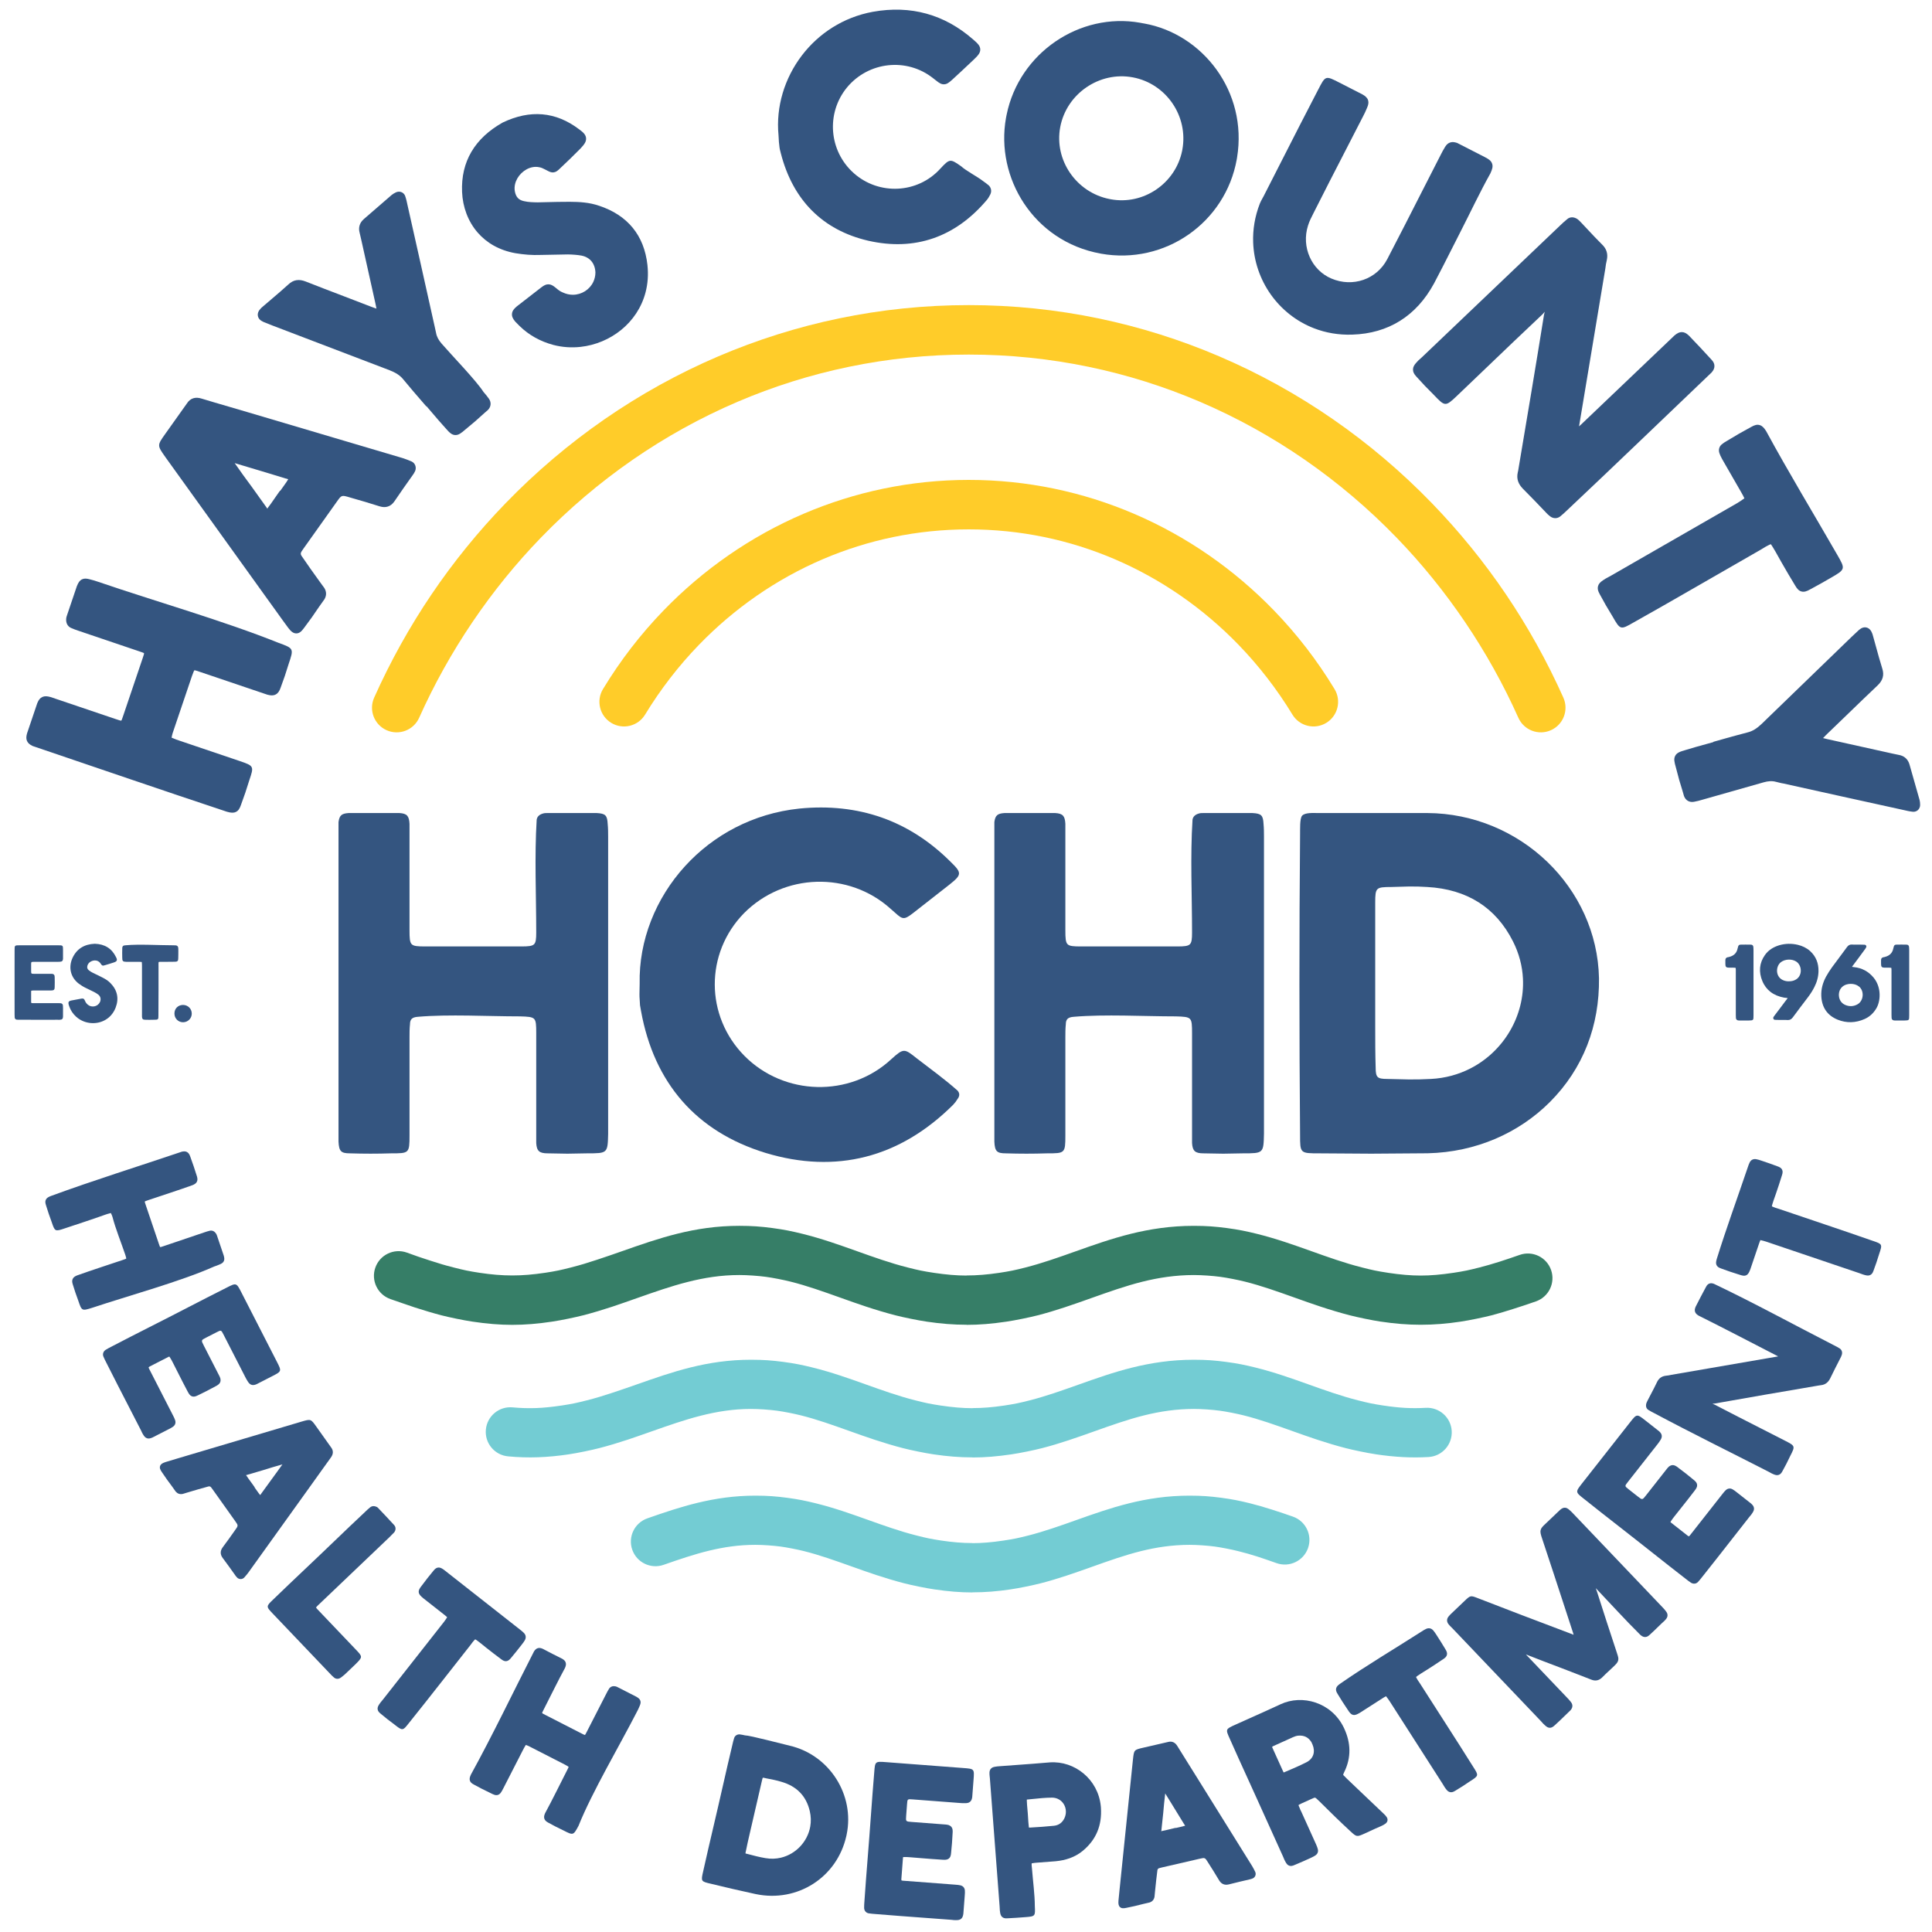
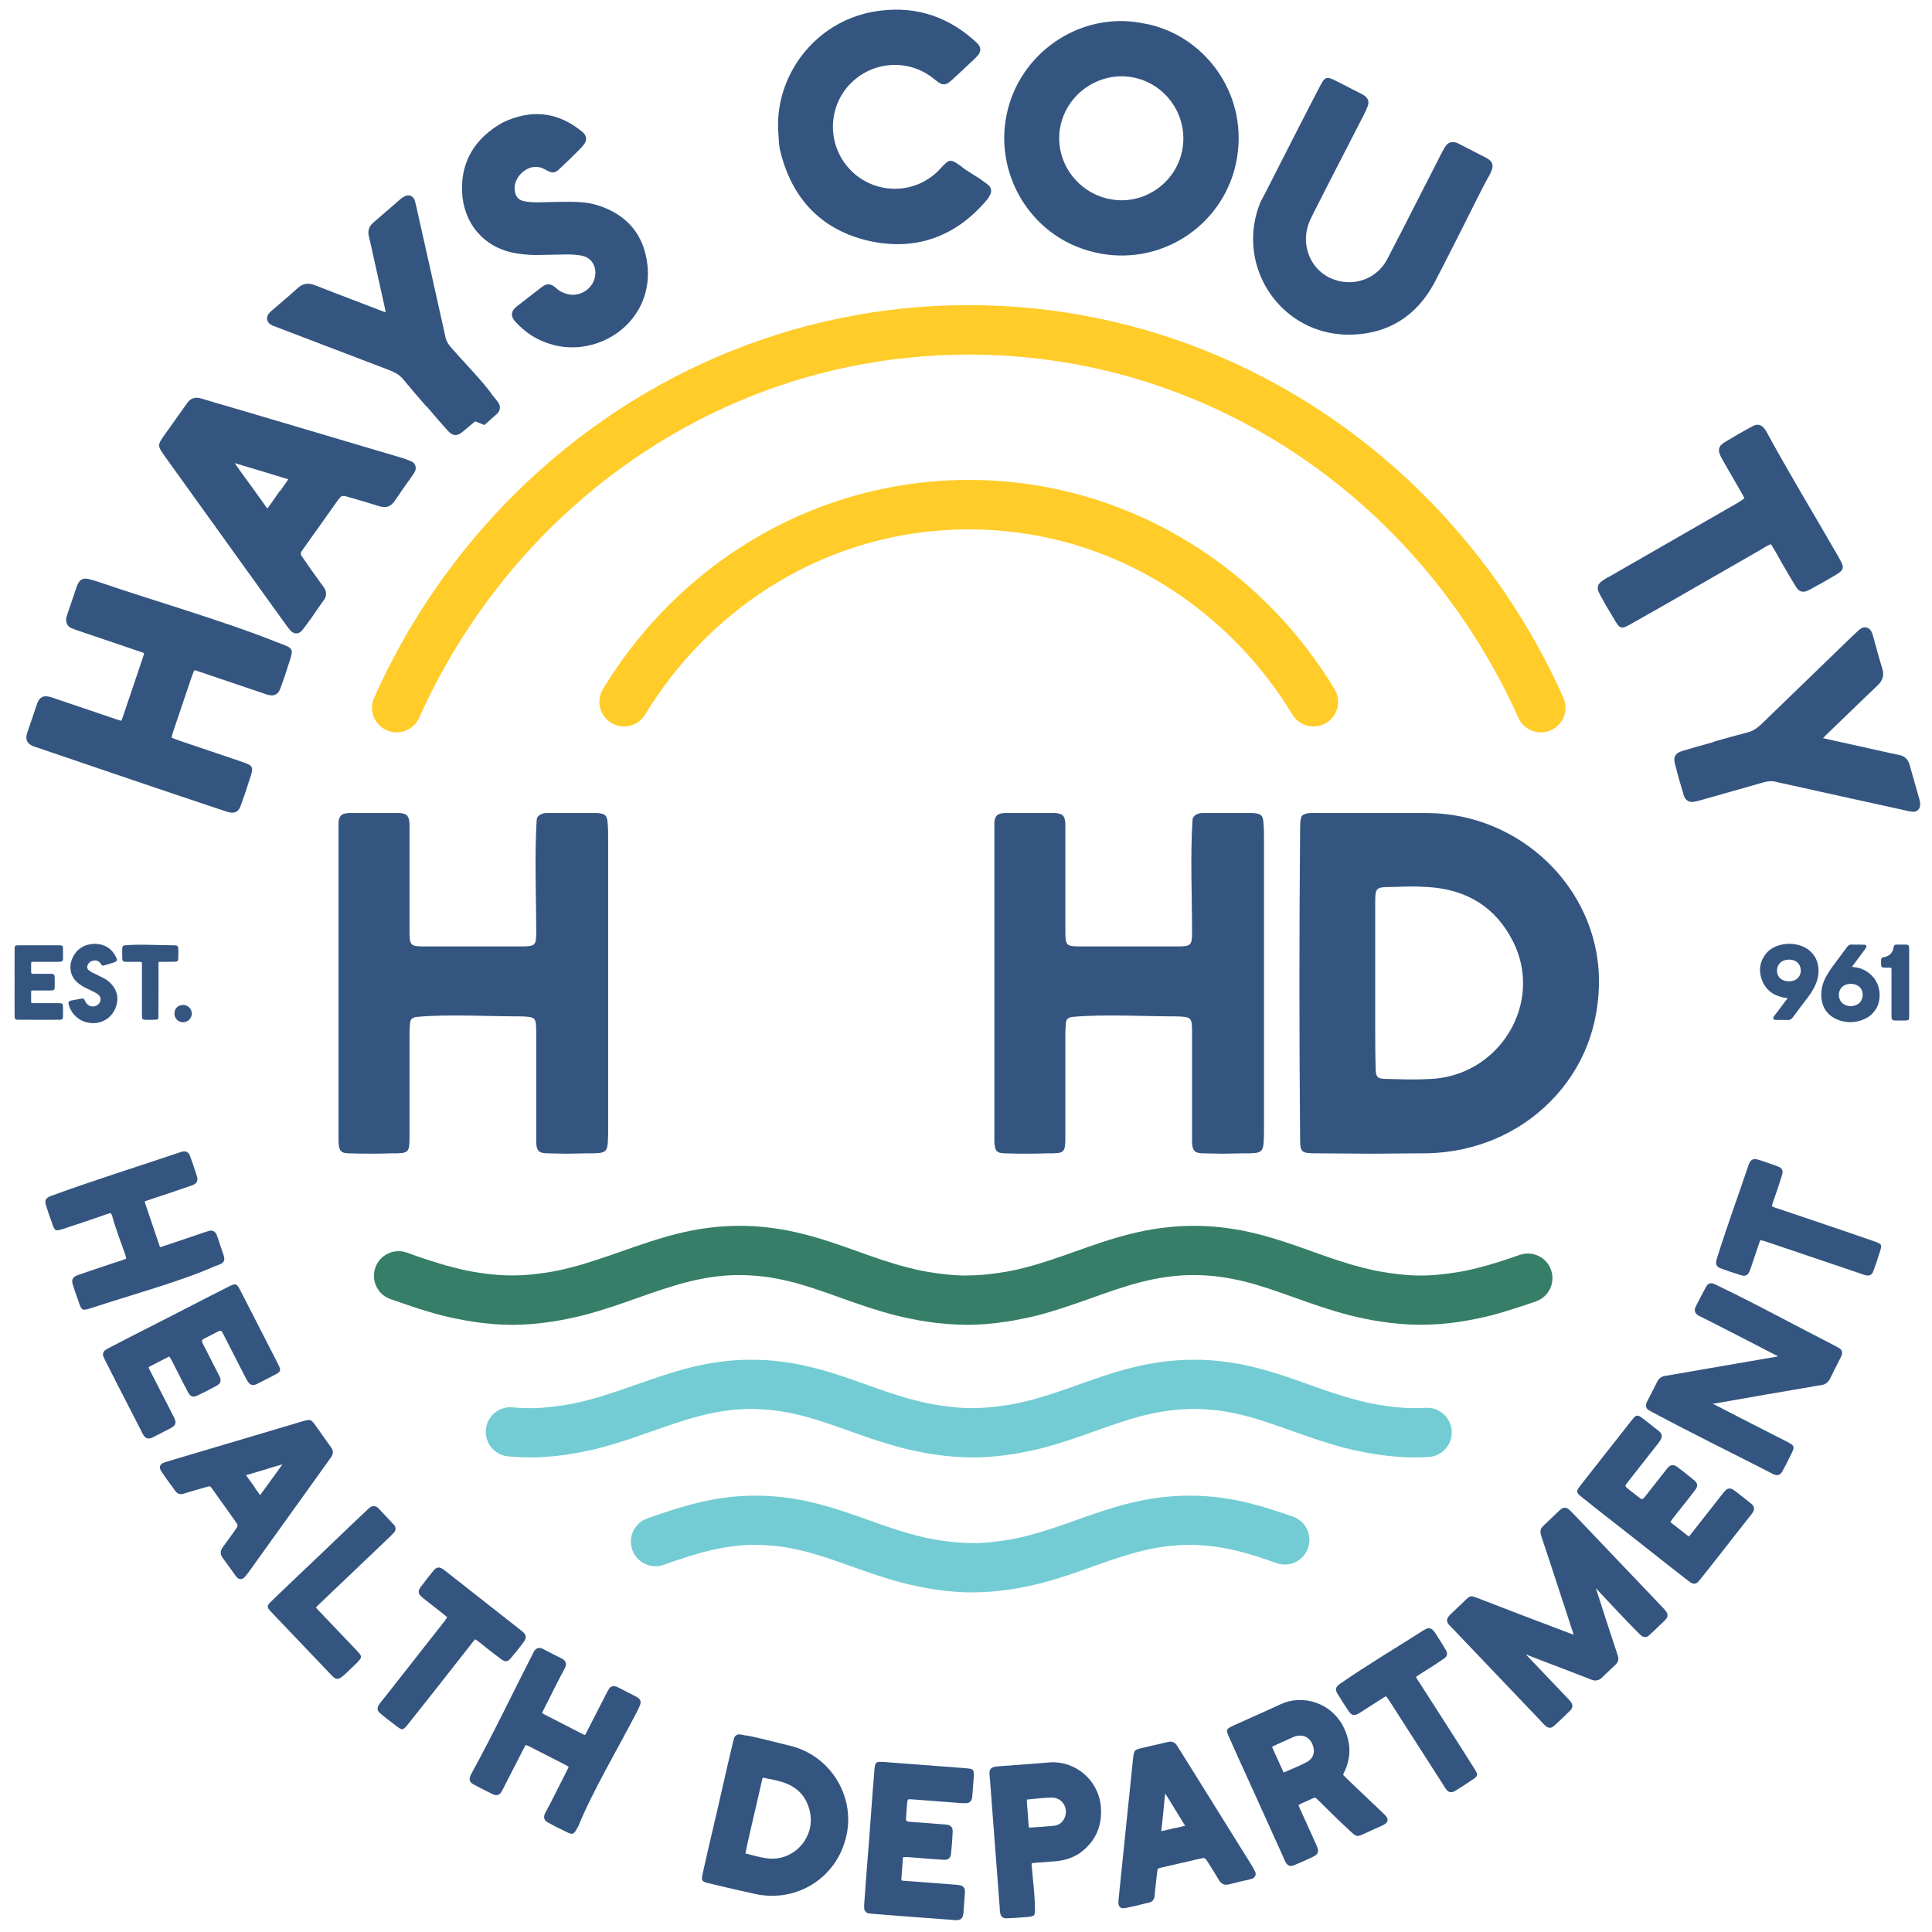
<svg xmlns="http://www.w3.org/2000/svg" xml:space="preserve" width="7in" height="7in" version="1.1" style="shape-rendering:geometricPrecision; text-rendering:geometricPrecision; image-rendering:optimizeQuality; fill-rule:evenodd; clip-rule:evenodd" viewBox="0 0 7000 7000">
  <defs>
    <style type="text/css">
   
    .fil3 {fill:#FFCC29;fill-rule:nonzero}
    .fil2 {fill:#73CCD3;fill-rule:nonzero}
    .fil1 {fill:#367E67;fill-rule:nonzero}
    .fil0 {fill:#345580;fill-rule:nonzero}
   
  </style>
  </defs>
  <g id="Layer_x0020_1">
    <path class="fil0" d="M664.26 3703.76l-1.3 0.03c-8.47,0 -16.11,-3.39 -21.67,-8.9 -5.54,-5.48 -9.01,-13.1 -9.19,-21.57l-0.02 -1.38c-0.02,-8.81 3.2,-16.42 8.63,-21.89 5.4,-5.46 12.99,-8.75 21.76,-8.93l0.75 -0.01c8.77,-0.02 16.67,3.42 22.37,9.04 5.68,5.61 9.18,13.39 9.18,22.11l0.01 0.6c0,8.33 -3.48,15.97 -9.03,21.57 -5.52,5.58 -13.15,9.14 -21.48,9.32z" />
    <path class="fil0" d="M574.02 3677.47c0.02,17.3 0.02,17.3 -17.63,17.3 -5.47,0.17 -10.59,0.26 -15.44,0.26 -4.85,0 -9.96,-0.09 -15.44,-0.28 -3.9,0.01 -6.45,-0.7 -8.31,-2.56 -1.83,-1.83 -2.51,-4.31 -2.73,-7.91 -0.23,-2.45 -0.16,-5 -0.08,-7.59l0.06 -3.75 0 -175.54c0,-1.91 -0.08,-3.73 -0.2,-5.45l-0.49 -5.65c0,-0.3 -0.09,-0.54 -0.23,-0.69 -0.18,-0.2 -0.5,-0.36 -0.89,-0.43 -2.87,-0.31 -5.59,-0.32 -8.65,-0.32l-46.24 -0.02c-6.27,-0.2 -9.69,-0.58 -12.06,-2.94 -2.43,-2.44 -2.71,-5.79 -2.71,-11.91 -0.17,-5.86 -0.26,-11.4 -0.26,-16.65 0,-5.25 0.09,-10.79 0.27,-16.65 -0.01,-4.49 0.71,-7.23 2.87,-9.17 2.02,-1.83 4.8,-2.35 9.06,-2.57 47.62,-4.65 122.01,-0.02 172.57,-0.02 8.39,0 12.69,0 15.65,2.96 2.91,2.91 3.04,7.32 3.04,16.08l-0.06 14.25c-0.04,4.8 -0.13,9.58 -0.3,14.2 0.01,4.55 -0.55,7.4 -2.52,9.43 -2.01,2.09 -4.8,2.67 -9.22,2.67 -11.57,0.34 -22.44,0.34 -33.3,0.34l-7.32 -0.09c-4.78,-0.07 -9.56,-0.15 -14.35,0.07 -2.25,0.12 -3.52,0.33 -3.97,0.78 -0.46,0.46 -0.67,1.73 -0.79,3.98l-0.01 0.12c-0.21,2.36 -0.14,4.83 -0.06,7.19l0.09 3.61 0 86.38c0,29.5 0,59 -0.36,90.54z" />
    <path class="fil0" d="M303.88 3700.93c-9.99,-3.81 -19.4,-9.41 -27.63,-16.75 -5.94,-5.39 -11.07,-11.24 -15.35,-17.65 -4.28,-6.4 -7.72,-13.36 -10.25,-20.95 -0.48,-0.89 -1.81,-5.61 -2.17,-6.89 -0.92,-3.88 -0.81,-6.69 0.74,-9.02 1.5,-2.27 4.07,-3.55 8.09,-4.44l0.07 -0.03c5.44,-1.09 11.96,-2.28 18.46,-3.47 5.83,-1.06 11.66,-2.13 18.32,-3.46l0.08 -0.01c3.69,-0.65 6.09,-0.7 8.33,0.49 2.23,1.17 3.56,3.22 5.1,6.72l0.04 0.09c0.65,1.62 1.39,3.34 2.27,4.98 0.83,1.57 1.82,3.1 3.01,4.44l0.13 0.16c2.84,3.63 6.24,6.39 9.91,8.28 5.04,2.6 10.62,3.61 16.04,3.11 5.4,-0.5 10.65,-2.5 15.02,-5.92 3.08,-2.41 5.75,-5.54 7.73,-9.35 2.46,-5.22 3.15,-10.51 2.11,-15.31 -1.02,-4.7 -3.73,-9.01 -8.09,-12.47 -2.11,-1.63 -4.45,-3.21 -6.88,-4.72 -2.48,-1.54 -4.98,-2.96 -7.41,-4.26l-29.84 -14.56c-4.57,-2.11 -9,-4.51 -13.32,-7.13 -4.28,-2.59 -8.45,-5.44 -12.54,-8.46 -15.71,-11.96 -24.83,-26.67 -28.67,-42.04 -4.3,-17.27 -1.89,-35.35 5.4,-51.27 7.7,-16.79 18.41,-29.11 31.57,-37.52 13.9,-8.87 30.48,-13.35 49.09,-14.08l0.23 0c17.96,0.54 33.36,4.79 46.2,12.84 12.86,8.06 23.08,19.87 30.65,35.53 2.9,5.61 3.96,9.15 2.6,12.36 -1.35,3.19 -4.63,4.9 -10.4,6.96l-16.31 5.2c-5.42,1.69 -10.89,3.34 -16.46,4.91 -4.03,1.27 -6.23,1.76 -8.6,0.88 -2.39,-0.89 -3.67,-2.69 -5.96,-6.04l-1.08 -1.47c-1.47,-2.03 -2.89,-3.98 -4.74,-5.36l-0.15 -0.11c-2.41,-2.02 -5.17,-3.44 -8.07,-4.28 -5.16,-1.5 -10.87,-1.27 -16.18,0.37 -5.31,1.65 -10.19,4.71 -13.67,8.85 -2.02,2.41 -3.59,5.21 -4.49,8.31 -1.04,3.54 -1.2,6.74 -0.39,9.56 0.81,2.79 2.61,5.34 5.49,7.64l0.08 0.05c4.24,3.58 9.22,6.25 14.19,8.91l8.32 4.01c8.8,4.23 17.72,8.53 26.45,13.02 5.13,2.65 10.27,5.49 15.15,8.73 4.95,3.29 9.66,7.01 13.84,11.37 12.6,12.78 20.53,26.71 23.74,41.61 3.21,14.91 1.69,30.73 -4.62,47.3 -4.15,10.87 -9.89,20.17 -16.77,27.88 -12.53,14.05 -28.82,22.86 -46.15,26.55 -17.28,3.68 -35.62,2.27 -52.29,-4.09z" />
    <path class="fil0" d="M211.52 3694.83l-2.58 -0.06 -45.47 0.06c-30.45,0.08 -61.01,0.15 -91.56,-0.08l-5.63 -0.04c-1.9,-0.04 -3.8,-0.14 -5.78,-0.31l-0.17 -0.02c-2,-0.28 -3.63,-1.16 -4.84,-2.48 -1.2,-1.31 -1.94,-3 -2.22,-4.93l-0.02 -0.15c-0.38,-3.74 -0.38,-7.59 -0.38,-11.09 -0.22,-25.88 -0.14,-51.63 -0.06,-77.41l0.06 -38.81 -0.06 -38.8c-0.07,-25.78 -0.15,-51.53 0.08,-77.41 -0.02,-18.34 -0.02,-18.34 18.67,-18.34l138.42 0c18.34,0 18.34,0 18.34,18l-0.02 31.07c-0.23,3.68 -1.06,6.12 -2.95,7.88 -1.81,1.7 -4.21,2.37 -7.67,2.6 -3,0.37 -6.22,0.37 -9.09,0.37l-85.35 0c-10.45,0 -10.45,0 -10.45,10.81l0 21.16c0,11.49 0,11.49 12.19,11.49l60.71 0 2.44 0.06c1,0.06 2.01,0.17 2.91,0.4l0.09 0.02c1.8,0.51 3.28,1.35 4.41,2.56 1.16,1.25 1.9,2.78 2.19,4.65 0.4,1.74 0.4,3.25 0.4,5.11 0.33,11.79 0.33,23.59 -0.01,35.39 0.01,4.62 -0.56,7.5 -2.78,9.56 -2.13,1.97 -5.13,2.53 -10,2.53 -12.92,0.22 -25.87,0.14 -38.89,0.06l-24.52 -0.04c-1.5,0.04 -3.04,0.13 -4.56,0.3l-0.17 0.01c-2.01,0.12 -3.28,0.35 -3.82,0.83 -0.41,0.37 -0.59,1.33 -0.59,3.05l0 37.81c0.12,1.6 0.36,2.57 0.81,3.01 0.5,0.48 1.59,0.73 3.4,0.86l94.02 -0c7.67,0 11.66,0.14 14.39,2.8 2.77,2.7 2.91,6.61 2.91,14.15l-0.02 32.1c-0.22,4 -0.89,6.56 -2.76,8.43 -1.87,1.87 -4.42,2.54 -8.41,2.77 -2.05,0.24 -3.81,0.16 -5.61,0.08z" />
    <path class="fil0" d="M6899.76 3697.54l-29.86 0 -3.93 -0.06c-1.43,-0.05 -2.87,-0.14 -4.19,-0.33 -2.17,-0.29 -4.09,-1.16 -5.54,-2.61 -1.39,-1.39 -2.32,-3.27 -2.58,-5.6 -0.37,-3.78 -0.38,-7.63 -0.38,-11.13l-0.03 -163.67c-0.04,-1.74 -0.12,-3.49 -0.29,-5.33l-0.03 -0.31c0,-0.79 -0.11,-1.3 -0.34,-1.53 -0.31,-0.33 -1.02,-0.53 -2.09,-0.63l-0.2 -0.02c-2.13,-0.31 -4.8,-0.31 -7.13,-0.31l-5.14 0.06c-3.57,0.08 -7.17,0.16 -10.7,-0.08 -4.47,-0.22 -7.25,-0.75 -9.28,-2.85 -2.02,-2.09 -2.58,-5.01 -2.58,-9.93 -0.21,-3.49 -0.13,-7.02 -0.06,-10.44l0.06 -4.82c0,-2.51 0.78,-4.6 2.15,-6.24 1.41,-1.7 3.4,-2.81 5.74,-3.33l3.48 -0.58c1.04,-0.22 1.98,-0.45 2.78,-0.72l0.21 -0.07c8.2,-2.13 14.96,-5.73 20.02,-10.84 4.84,-4.91 8.18,-11.28 9.74,-19.14l0.03 -0.07c3.23,-14.51 4.96,-14.51 17.23,-14.47l10.75 -0.07c6.14,-0.08 12.35,-0.15 18.37,0.07 3.91,-0.01 6.47,0.7 8.31,2.55 1.8,1.8 2.48,4.25 2.72,7.82 0.37,3.36 0.37,6.88 0.37,10.04l0 236.59c0,17.54 -0.43,17.55 -17.54,17.97l-0.08 0.02z" />
    <path class="fil0" d="M6707.22 3703.53c-16.33,0.47 -32.7,-2.48 -48.96,-9.02 -18.87,-7.64 -33.18,-18.78 -43.05,-33.08 -10.03,-14.53 -15.43,-32.26 -16.33,-52.85 -0.53,-12.5 0.81,-24.44 3.74,-36.01 2.93,-11.53 7.46,-22.72 13.32,-33.73 3.19,-5.85 6.61,-11.56 10.19,-17.15 3.58,-5.59 7.35,-11.11 11.19,-16.53l0.5 -0.67c18.35,-24.59 36.7,-49.18 54.34,-73.26 2.19,-2.98 4.53,-5.3 7.34,-6.86 2.9,-1.61 6.19,-2.37 10.15,-2.16l0.16 0.01c5.06,0.5 10.35,0.44 15.53,0.37l5.3 -0.06 12.17 0.06c4.11,0.04 8.19,0.13 12.11,0.3 1.83,-0.01 3.36,0.45 4.54,1.23 0.88,0.57 1.56,1.33 2.02,2.23 0.47,0.89 0.7,1.86 0.7,2.88 0,1.52 -0.54,3.19 -1.61,4.81 -0.75,1.3 -1.54,2.53 -2.34,3.71 -7.45,10.58 -15.31,20.93 -22.99,31.34 -7,9.45 -13.91,18.72 -20.61,27.6 -2.84,3.69 -4.49,5.9 -4.37,6.33 0.06,0.22 2.24,0.54 7.2,1.06 14.15,1.43 27.17,5.3 38.98,11.6 11.79,6.28 22.35,14.96 31.63,26.04 13.08,15.83 19.57,34.25 21.5,52.04 2.37,21.8 -2.12,42.76 -9.68,56.87l-0.01 0.04c-5.07,9.24 -11.26,17.39 -18.54,24.31 -7.16,6.8 -15.39,12.42 -24.65,16.69 -16.35,7.36 -32.89,11.37 -49.48,11.85zm-39.05 -77.54c3.87,6.52 9.74,11.72 17.34,15.04 7.22,3.11 14.5,4.58 21.69,4.37 7.13,-0.22 14.24,-2.09 21.2,-5.65 4.95,-2.51 8.98,-5.96 12.1,-10 4.83,-6.24 7.55,-13.93 8.21,-21.75 0.66,-7.84 -0.75,-15.78 -4.15,-22.5 -2.19,-4.33 -5.22,-8.18 -9.05,-11.14 -4.54,-3.56 -9.3,-5.98 -14.3,-7.5 -5.04,-1.54 -10.45,-2.18 -16.23,-2.18 -2.57,0 -5.18,0.23 -7.75,0.65 -2.74,0.45 -5.52,1.12 -8.23,1.96 -7.96,2.72 -14.31,7.25 -18.78,13.17 -4.5,5.96 -7.14,13.41 -7.61,21.91 -0.31,8.9 1.62,16.96 5.57,23.61z" />
    <path class="fil0" d="M6487.5 3693.62c-3.09,1.64 -6.62,2.37 -10.9,2.17l-0.19 -0.01c-4.8,-0.5 -9.63,-0.44 -14.44,-0.38l-4.98 0.06 -12.69 -0.06c-4.28,-0.04 -8.54,-0.13 -12.63,-0.3 -1.5,0.01 -2.84,-0.39 -3.93,-1.07 -0.95,-0.59 -1.71,-1.41 -2.23,-2.37 -0.52,-0.95 -0.8,-2.03 -0.8,-3.13 0,-1.35 0.41,-2.81 1.28,-4.2 1.28,-2.04 2.73,-3.91 4.23,-5.83l15.63 -20.67c8.05,-10.62 16.14,-21.3 23.99,-31.99l0.19 -0.24c1.17,-1.33 2.25,-2.65 3.27,-4 1,-1.3 2,-2.71 3.01,-4.23 0.26,-0.44 0.42,-0.82 0.49,-1.12l-0.87 -0.27 -0.82 -0.07c-3.64,-0.33 -7.55,-0.69 -11.39,-1.33l-0.07 -0.01c-18.45,-3.5 -34.83,-10.09 -48.37,-20.39 -12.69,-9.66 -22.84,-22.57 -29.78,-39.24 -6.93,-16.42 -9.86,-32.97 -8.32,-49.15 1.48,-15.63 7.13,-30.9 17.36,-45.35 6.49,-9.21 14.26,-16.54 23.06,-22.35 8.73,-5.78 18.5,-10.08 29.04,-13.29l0.06 -0.03c22.43,-6.41 44.86,-6.77 67.28,-1.43 8.2,1.96 16.08,4.74 23.55,8.47 7.48,3.74 14.51,8.42 20.96,14.16l0.03 0.04c10.62,9.72 18.29,20.72 23.24,32.88 4.94,12.12 7.19,25.41 7.01,39.75 -0.17,10.19 -1.6,20.1 -4.14,29.7 -2.54,9.63 -6.19,18.96 -10.79,28 -3.19,6.35 -6.71,12.51 -10.48,18.48 -3.76,5.96 -7.81,11.76 -12.04,17.4 -18.59,24.43 -37.17,48.85 -55.83,74.21 -2.38,3.19 -4.91,5.59 -7.97,7.2zm-16.42 -138.94c3.5,0.65 6.99,0.9 10.38,0.74l0.16 -0.02c4.15,0 8.01,-0.32 11.67,-1.09 3.67,-0.76 7.22,-1.98 10.75,-3.74l0.04 -0.02c5.81,-2.8 10.33,-6.75 13.61,-11.37 4.2,-5.9 6.43,-12.93 6.84,-20.05 0.41,-7.19 -1,-14.48 -4.08,-20.87 -2.61,-5.42 -6.43,-10.19 -11.32,-13.67 -7.87,-5.45 -18.04,-8.02 -28.21,-7.79 -10.21,0.23 -20.37,3.31 -28.12,9.12 -4.76,3.61 -8.45,8.62 -10.88,14.3 -2.7,6.31 -3.86,13.45 -3.26,20.46 0.6,6.95 2.96,13.76 7.28,19.46 3.54,4.68 8.45,8.65 14.81,11.38 3.39,1.45 6.86,2.51 10.33,3.16z" />
-     <path class="fil0" d="M6335.68 3697.54l-29.86 0 -3.92 -0.06c-1.43,-0.05 -2.87,-0.14 -4.19,-0.33 -2.15,-0.28 -4.07,-1.16 -5.53,-2.61 -1.4,-1.41 -2.33,-3.28 -2.59,-5.6 -0.38,-3.78 -0.38,-7.63 -0.38,-11.13l-0.03 -163.67c-0.04,-1.74 -0.12,-3.49 -0.29,-5.33l-0.03 -0.31c0,-0.79 -0.11,-1.3 -0.34,-1.53 -0.31,-0.33 -1.01,-0.53 -2.08,-0.63l-0.19 -0.02c-2.13,-0.31 -4.81,-0.31 -7.15,-0.31l-5.14 0.06c-3.57,0.08 -7.17,0.16 -10.7,-0.08 -4.46,-0.22 -7.24,-0.75 -9.29,-2.85 -2.02,-2.09 -2.58,-5.01 -2.58,-9.93 -0.21,-3.49 -0.13,-7.02 -0.06,-10.44l0.06 -4.82c0,-2.51 0.78,-4.6 2.15,-6.24 1.41,-1.7 3.4,-2.81 5.74,-3.33l3.5 -0.58c1.03,-0.22 1.96,-0.45 2.77,-0.72l0.21 -0.07c8.2,-2.13 14.96,-5.74 20.02,-10.84 4.85,-4.89 8.17,-11.27 9.74,-19.13l0.03 -0.07c3.23,-14.51 4.96,-14.51 17.22,-14.47l10.75 -0.07c6.14,-0.08 12.35,-0.15 18.37,0.07 3.91,-0.01 6.47,0.7 8.31,2.55 1.8,1.8 2.48,4.24 2.71,7.79 0.37,3.37 0.37,6.9 0.37,10.07l0 236.59c0,17.54 -0.43,17.55 -17.54,17.97l-0.08 0.02z" />
    <path class="fil0" d="M4970.7 4180.03l-190.54 -1.26c-69.74,0 -69.74,-0.07 -69.74,-66.66 -3.09,-362.07 -3.18,-727.84 0,-1089.92 0.5,-15.18 -1.87,-56.85 7.63,-67.1 10.97,-11.66 41.87,-9.27 57.15,-9.27l396.33 0c167.91,0.83 321.96,68.44 434.58,176.81 112.53,108.31 184.07,257.63 187.34,421.83 1.99,171.03 -56.58,326.99 -178.17,448.67 -111.49,111.51 -267.02,181.34 -442.13,185.42l-202.46 1.47zm20.98 -278.01c5.71,5.64 16.24,7.2 33.95,7.2l79.56 1.85c26.39,0.14 53.07,-0.31 79.55,-1.85 51.59,-2.61 99.56,-16.09 141.67,-37.45 60.94,-30.91 110.68,-78.87 144.12,-135.88 33.43,-57.01 50.78,-123.22 47.37,-190.61 -2.23,-45 -13.94,-90.74 -36.17,-134.62 -31.06,-61.61 -72.87,-108.76 -124.33,-141.38 -52.11,-33.07 -114.45,-51.52 -185.93,-55.52 -21.57,-1.56 -43.67,-1.94 -65.4,-1.85l-65.45 1.85c-27.73,0 -42.41,0.81 -49.75,7.99 -7.4,7.2 -8.23,21.59 -8.23,48.64l0 449.26c0,50.19 0.07,100.53 1.63,149.08 0,17.42 1.71,27.66 7.42,33.28z" />
    <path class="fil0" d="M4579.63 4107.24c-1.63,71.47 -1.71,71.54 -76.28,71.54l-71.4 1.26 -71.4 -1.26c-15.27,0 -25.2,-2.15 -31.58,-7.94 -6.37,-5.79 -9.04,-15.2 -9.93,-29.35l0 -397.51c0,-29.58 -0.45,-44.78 -7.78,-52.27 -7.35,-7.56 -22.47,-8.46 -51.82,-9.2 -117.06,0 -254.95,-8.23 -369.49,1.56 -10.38,0.74 -17.57,3.11 -22.02,7.42 -4.29,4.22 -6.3,10.81 -6.3,20.01 -1.56,14.75 -1.63,30.98 -1.63,45.44l0 356.81c0,65.02 -1.7,65.02 -66.35,65.02 -49.74,1.63 -99.63,1.63 -149.37,0 -16.09,0 -26.1,-1.78 -32.33,-8.01 -6.07,-6.23 -8.37,-16.83 -9.2,-34.25l0 -1158.07c1.63,-12 4.38,-19.72 9.93,-24.68 5.5,-4.89 13.8,-7.11 26.55,-7.94l184.14 0c13.8,0.83 22.54,3.48 28.11,9.5 5.41,5.93 7.71,15.34 8.52,29.49l0 386.11c0,27.88 0.83,42.62 8.01,50.04 7.11,7.26 21.43,8.16 48.26,8.16l349.84 0c24.39,0 37.81,-1.19 44.78,-7.8 6.9,-6.52 8.15,-19.28 8.15,-42.32 0,-133.15 -6.82,-277.04 1.71,-408.94 0.74,-5.78 3.34,-10.52 7.04,-14.08 3.93,-3.86 9.48,-6.69 15.79,-8.46 5.12,-1.63 10.31,-1.71 15.43,-1.71l179.11 0c16.31,0.83 25.87,3.06 31.51,8.82 5.69,5.87 7.56,15.22 8.37,30.11 1.56,16.17 1.63,32.62 1.63,47.22l0 1075.26z" />
-     <path class="fil0" d="M3136.59 4191.08c-113.35,28.92 -235.15,24.84 -363.33,-14.01 -125.87,-38.62 -226.33,-102.08 -301.06,-187.34 -76.3,-86.95 -126.18,-196.9 -149.62,-326.56l-3.7 -21.12 -1.26 -21.21c-1.04,-11.78 -0.74,-24.61 -0.38,-37.36l0.38 -19.58c-3.34,-156.12 57.98,-309.07 164.51,-425.82 102,-111.88 245.89,-190.98 414.18,-208.48 106.84,-10.6 206.7,0.23 298.54,32.55 91.05,32.11 174.75,85.71 250.06,161.03 20.24,19.79 30.39,31.15 29.73,42.33 -0.67,11.19 -12.16,21.72 -34.85,39.8l-132.63 103.8c-15.2,11.55 -24.39,17.4 -33.14,17.19 -8.75,-0.22 -17.05,-6.52 -30.54,-18.9l-16.45 -14.46c-75.85,-68.57 -172.74,-100.91 -268.46,-98.09 -96.01,2.89 -191.26,41.37 -263.18,114.09 -70.8,72.44 -105.87,165.63 -105.63,258.36 0.21,92.97 36.32,186.23 107.27,258.07 71.83,72.73 167.47,110.75 263.69,113.05 95.94,2.23 192.91,-30.84 267.85,-100.15 45.68,-41.3 47.67,-39.82 93.04,-3.63 49.3,38.17 101.72,75.62 148.13,117.2 3.77,4.53 5.55,9.06 5.78,13.42 0.14,4.38 -1.19,8.96 -3.86,13.2l-9.65 14.3 -8.82 10.31c-95.93,95.48 -202.16,158.8 -316.63,188z" />
    <path class="fil0" d="M2203.46 4107.31c-1.7,71.4 -1.78,71.47 -76.35,71.47l-71.33 1.26 -71.4 -1.26c-15.27,0 -25.27,-2.15 -31.58,-7.94 -6.37,-5.79 -9.12,-15.27 -9.93,-29.42l0 -397.44c0,-29.58 -0.45,-44.78 -7.78,-52.27 -7.35,-7.56 -22.54,-8.46 -51.91,-9.2 -117.06,0 -254.95,-8.23 -369.47,1.56 -10.38,0.74 -17.51,3.11 -21.95,7.42 -4.31,4.22 -6.31,10.81 -6.31,20.01 -1.63,14.75 -1.7,30.98 -1.7,45.44l0 356.81c0,65.02 -1.7,65.02 -66.35,65.02 -49.74,1.63 -99.63,1.63 -149.39,0 -16.07,0 -26.17,-1.85 -32.24,-8.01 -6.09,-6.23 -8.37,-16.83 -9.27,-34.25l0 -1158.07c1.7,-12 4.45,-19.79 9.93,-24.68 5.48,-4.89 13.8,-7.11 26.55,-7.94l184.22 0c13.8,0.83 22.54,3.48 28.11,9.5 5.33,6 7.63,15.41 8.44,29.49l0 386.11c0,27.88 0.81,42.62 8.01,50.04 7.11,7.26 21.43,8.16 48.26,8.16l349.91 0c24.39,0 37.81,-1.19 44.78,-7.8 6.9,-6.52 8.15,-19.28 8.15,-42.32 0,-133.46 -6.52,-276.61 1.64,-408.94 0.88,-6.16 3.7,-11.04 7.63,-14.67 3.93,-3.56 9.19,-6.16 15.19,-7.87 5.12,-1.63 10.31,-1.71 15.43,-1.71l179.1 0c16.31,0.83 25.88,3.06 31.5,8.82 5.71,5.87 7.56,15.22 8.39,30.11 1.63,16.17 1.7,32.62 1.7,47.22l0 1075.33z" />
    <path class="fil0" d="M6784.63 4495.52c35.93,12.14 36.03,12.19 23.71,48.57 -3.04,10.09 -6.23,20.06 -9.61,30.04 -3.31,9.78 -6.83,19.63 -10.62,29.7 -2.8,8.12 -6.25,13 -11.73,15.71 -5.49,2.71 -11.31,2.41 -19.08,0.32 -4.94,-1.17 -9.85,-3 -14.85,-4.87 -2.22,-0.83 -4.47,-1.67 -6.99,-2.52l-336.22 -113.75c-3.44,-1.16 -6.93,-2.17 -10.35,-3.07 -3.21,-0.85 -6.83,-1.7 -10.38,-2.52l-0.26 -0.07c-1.05,2.3 -2.03,4.72 -2.97,7.28l-0.04 0.04c-0.76,2.03 -1.79,5.09 -2.89,8.34l-30.02 88.63c-4.74,12.67 -7.93,19.4 -14.98,22.89 -7.21,3.56 -14.33,1.84 -26.9,-2.41 -11.15,-3.41 -21.85,-6.84 -32.06,-10.3 -10.23,-3.46 -20.81,-7.23 -31.72,-11.3 -9.52,-3.2 -14.84,-6.8 -17.56,-13.11 -2.54,-5.91 -1.71,-12.07 0.83,-21.03 34.04,-109.76 74.92,-221.45 111.88,-330.7 5.7,-16.86 8.63,-25.5 17.35,-29.81 8.55,-4.22 17.53,-1.5 35.1,4.44l0.15 0.05c17.78,6.02 36.24,12.27 54.1,19.05 9.52,3.22 15.12,6.52 18.19,12.45 3.14,6.09 2.43,12.46 -0.72,21.77 -3.58,11.72 -6.93,22.19 -10.17,32.01 -3.06,9.3 -6.89,20.61 -10.74,32 -1.6,4.72 -3.26,9.37 -4.91,14.02 -3.22,9.03 -6.44,18.07 -9.09,27.37 -1.02,3.59 -1.46,5.51 -1.28,5.88 0.18,0.36 1.99,1.17 5.49,2.58l0.31 0.11c4.17,1.84 8.88,3.28 13.39,4.64l7.02 2.24 166.04 56.18c57.1,19.31 114.16,38.62 172.61,59.15z" />
    <path class="fil0" d="M6649.34 4957.26c-6.39,12.69 -12.51,25.01 -18.12,36.68l-0.12 0.24c-3.52,6.88 -7.64,12.42 -12.98,16.59 -5.57,4.36 -12.17,7.06 -20.35,8l-0.67 0.04c-2.48,0.11 -5.19,0.65 -7.83,1.17 -2.09,0.41 -4.16,0.82 -6.48,1.1l-0.13 0.02c-122.57,20.92 -245.17,41.85 -369.81,64.13 -2.77,0.35 -5.65,0.53 -8.44,0.77l1.39 0.53c2.24,0.83 4.48,1.69 6.78,2.86l0.08 0c56.83,29.63 113.84,58.66 170.83,87.67 22.32,11.36 45.05,22.93 85.67,43.74 35.62,18.24 35.3,19.11 16.93,54.97 -4.33,9.22 -8.78,18.3 -13.42,27.35 -4.7,9.19 -9.47,18.11 -14.37,26.92 -3.96,7.62 -8.08,11.95 -13.91,13.82 -5.74,1.85 -11.4,0.74 -18.68,-2.4 -4.3,-1.6 -8.08,-3.74 -11.75,-5.8l-4.65 -2.58c-138.1,-70.73 -279.31,-140.15 -415.99,-213.05 -7,-3.59 -13.41,-6.88 -20.09,-11.09 -4.13,-2.3 -6.78,-5.58 -8.22,-9.53 -1.44,-3.93 -1.52,-8.21 -0.67,-12.55l0.19 -0.78c1.2,-4.26 3.03,-7.82 5.2,-12.07l0.08 -0.19c3.8,-7.39 7.57,-14.57 11.33,-21.74 7.34,-14 14.69,-28.02 22.05,-43.46 3.32,-7.28 7.5,-12.8 12.98,-16.83 5.57,-4.09 12.17,-6.44 20.19,-7.37l0.31 -0.04c3.12,-0.26 6.13,-0.65 8.96,-1.11 3.3,-0.54 6.45,-1.19 9.34,-1.87l0.62 -0.15 379.17 -65.43c2.57,-0.3 5.14,-0.72 7.72,-1.23 -2.28,-1.34 -4.54,-2.61 -6.81,-3.78 -93.43,-47.85 -186.9,-97.19 -280.84,-143.83 -6.82,-4.05 -11.06,-7.94 -13.11,-13.52 -2.12,-5.75 -1.3,-11.57 2.02,-19.2l0.28 -0.55c7.36,-14.37 14.82,-28.94 18.46,-35.94 5.86,-11.25 12.1,-23.04 19.05,-35.77 3.12,-5.98 7.01,-9.76 12.17,-11.55 5.13,-1.8 10.53,-1.26 16.74,1.29 144.75,68.93 291.27,149.15 434.61,222.56l10.18 5.27c3.44,1.91 6.84,3.85 10.26,6.02l0.43 0.27c3.95,2.79 6.45,6.45 7.61,10.64 1.15,4.1 0.9,8.45 -0.57,12.72 -0.61,2.06 -1.37,3.99 -2.2,5.82 -0.89,1.94 -1.73,3.58 -2.56,5.19 -5.77,11.23 -11.47,22.35 -18.87,37.03z" />
    <path class="fil0" d="M6341.33 5492.4c-1.01,1.16 -2.04,2.35 -3.25,3.89 -24.99,31.8 -40.64,51.83 -56.73,72.41 -38.44,49.18 -77.04,98.53 -114.46,145.42 -2.43,3.11 -4.77,6.08 -7.15,8.96 -2.55,3.05 -5.13,6.02 -7.85,8.91l-0.39 0.39c-3.49,3.33 -7.54,5.09 -11.85,5.43 -4.21,0.33 -8.44,-0.75 -12.4,-3.04l-0.35 -0.2c-3.23,-2.06 -6.44,-4.33 -9.55,-6.66 -2.88,-2.15 -5.91,-4.54 -8.8,-6.81 -40.5,-31.27 -81.74,-63.88 -123.05,-96.54 -16.4,-12.97 -32.81,-25.94 -61.7,-48.64 -26.63,-20.93 -44.43,-34.83 -61.81,-48.41 -40.64,-31.74 -81.2,-63.43 -122.91,-96.81 -31.59,-24.78 -31.58,-24.78 -6.34,-56.9l172.92 -220.03c24.81,-31.57 24.81,-31.56 55.82,-7.19l49.55 38.96c6.22,5.55 9.39,10.5 9.88,16.63 0.47,5.8 -1.69,11.03 -6.11,17.48 -1.6,2.64 -3.42,5.26 -5.3,7.79 -2.18,2.95 -3.91,5.15 -5.5,7.18l-106.61 135.67c-11.16,14.2 -11.16,14.2 3.6,25.8l33.64 26.43c15.85,12.46 15.86,12.46 29.19,-4.5l75.84 -96.51c0.83,-1.06 1.78,-2.26 3.24,-3.92 1.36,-1.58 2.92,-3.15 4.7,-4.53l0.28 -0.2c3.51,-2.54 7.15,-4.03 11.05,-4.38 4.04,-0.35 7.93,0.5 11.78,2.65 1.8,0.84 3.35,1.78 4.82,2.8 1.38,0.96 2.78,2.06 4.31,3.27 9.9,7.33 19.39,14.57 28.45,21.69 9.31,7.31 18.59,14.83 27.82,22.53 8.04,6.32 12.28,11.38 12.89,18.53 0.58,6.75 -2.53,12.78 -9.15,21.2 -15.71,20.74 -32.02,41.24 -48.45,61.89 -7.91,9.94 -15.88,19.96 -24.79,31.3 -2.12,2.7 -4.41,5.61 -5.84,7.54 -1.87,2.51 -3.65,5.03 -5.11,7.4l-0.27 0.43c-1.92,2.78 -2.97,4.55 -2.93,5.24 0,0.12 0.93,0.91 2.94,2.48l59.91 47.08c2.03,1.37 3.24,2.05 3.68,1.99 0.6,-0.08 1.83,-1.22 3.83,-3.45l117.23 -149.18c10.11,-12.87 15.61,-19.36 24.46,-20.53 8.95,-1.19 15.74,3.74 28.4,13.69l51.17 40.22c6.65,5.85 10.21,10.65 10.96,16.9 0.72,6.04 -1.47,11.4 -6.29,18.41 -2.39,3.98 -4.87,6.86 -7.42,9.81z" />
    <path class="fil0" d="M6025.22 5877.58l-3.96 3.56c-4.98,4.75 -9.76,9.41 -14.52,14.05 -9.91,9.67 -19.83,19.35 -29.88,28.29 -5.74,5.4 -11.01,8.04 -17.31,7.78 -5.94,-0.26 -11.28,-3.19 -17.44,-8.94 -54.27,-53.78 -107.38,-112.62 -160.31,-168.13 1.11,3.61 2.31,7.15 3.71,10.5l0.31 0.82c23.07,73.01 47.11,145.94 71.14,218.87l2.08 6.45c3.77,11.51 5.79,17.66 4.03,25.07 -1.94,8.19 -7.57,13.58 -19.57,25.02l-0.19 0.18c-4.29,4.09 -8.63,8.12 -12.97,12.15 -8.65,8.04 -17.39,16.15 -25.33,24.35l-0.28 0.28c-6,5.73 -12.04,9.06 -18.58,10.31 -6.59,1.26 -13.19,0.32 -20.34,-2.48 -28.99,-11.45 -51.62,-20.15 -74.19,-28.82l-36.3 -13.97c-19.15,-7.19 -40.13,-15.17 -62.91,-23.92 -23.46,-9.01 -44.17,-17.04 -62.57,-24.25l-1.32 -0.48c49.55,52.17 99.31,104.18 148.97,156.26 4.53,4.75 9.57,10.04 13.74,15.51 4.11,5.15 6.1,10.07 5.85,15.57 -0.24,5.42 -2.64,10.33 -7.29,15.5l-6.63 6.35c-5.54,5.28 -10.85,10.44 -16.15,15.6 -10.57,10.3 -21.17,20.61 -32.6,30.85 -7.33,7 -12.74,10.3 -19.43,10.14 -6.5,-0.15 -11.47,-3.49 -18.14,-9.76 -3.52,-2.89 -6.49,-6.26 -9.37,-9.53l-3.56 -3.97 -320.88 -336.57c-1.54,-1.61 -3.08,-3.13 -4.6,-4.61l-0.04 -0.04c-3.38,-3.31 -6.7,-6.55 -10.02,-10.81 -3.63,-4.65 -5.39,-9.37 -5.27,-14.39 0.12,-5 2.08,-9.61 5.88,-14.06 1.51,-1.97 3.18,-3.83 4.86,-5.55 1.76,-1.81 3.46,-3.44 5.04,-4.94l47.21 -45.01c21.85,-20.83 21.85,-20.83 49.4,-10.07l160.62 61.86c33.84,12.75 60.4,22.85 86.57,32.8 31.46,11.96 62.8,23.88 86.49,32.82l0.39 0.16c3.99,1.64 7.99,3.29 11.96,4.65l-2.29 -8.06 -26.93 -82.41c-28.49,-87.22 -56.92,-174.23 -83.91,-255.21l-0.43 -1.22c-5.35,-16.3 -7.92,-24.11 -5.77,-32.59 2.04,-8.06 7.24,-12.98 17.2,-22.39l52.91 -50.42 0.47 -0.39c6.23,-5.24 11.26,-7.81 17.19,-7.67 5.81,0.14 10.63,2.85 16.43,8.15 2.8,2.31 5.17,4.52 7.38,6.7 2.28,2.29 4.36,4.47 6.55,6.77l322.33 338.09c4.02,4.21 8.54,8.96 12.29,14 4.43,5.43 6.79,10.2 6.89,15.68 0.1,5.66 -2.18,10.59 -7.04,16.04 -2.91,3.56 -6.3,6.54 -9.59,9.44z" />
    <path class="fil0" d="M5337.69 6401.57c20.45,31.9 20.41,31.94 -12.15,52.81 -8.79,6.06 -17.42,11.8 -25.99,17.29 -8.86,5.68 -17.77,11.19 -26.84,16.58 -7.26,4.61 -13,6.27 -18.96,4.97 -5.98,-1.31 -10.35,-5.19 -15.14,-11.72 -3.25,-4.17 -5.89,-8.58 -8.57,-13.06 -1.37,-2.3 -2.76,-4.61 -3.87,-6.35l-191.56 -298.76c-1.87,-2.91 -3.98,-5.9 -6.18,-8.85 -2.38,-3.24 -4.53,-5.98 -6.53,-8.51l-0.14 -0.19c-2.47,1.24 -4.74,2.51 -6.94,3.83 -2.14,1.29 -4.72,2.94 -7.45,4.69l-78.8 50.5c-11.62,6.93 -18.31,10.2 -25.96,8.54 -7.82,-1.71 -12.31,-7.44 -19.41,-18.5 -6.35,-9.26 -12.6,-18.69 -18.73,-28.24 -5.95,-9.29 -11.87,-18.84 -17.73,-28.65 -5.42,-8.44 -7.32,-14.57 -5.5,-21.19 1.71,-6.24 6.22,-10.54 13.8,-15.96 92.76,-64.65 197.87,-126.87 293.85,-188.4 15.01,-9.62 22.69,-14.54 32.14,-12.48 9.33,2.03 14.65,9.78 24.66,25.4l0.01 0.06c10.3,16.02 20.98,32.68 30.62,49.02 5.31,8.34 7.57,14.36 6.28,20.8 -1.38,6.68 -5.85,11.19 -13.98,16.43 -8.93,6.13 -18.42,12.42 -28.17,18.78 -10.59,6.91 -19.5,12.62 -28.33,18.28 -3.44,2.2 -8.02,5.04 -12.64,7.9 -8.15,5.05 -16.31,10.1 -24.17,15.68 -3.01,2.16 -4.54,3.38 -4.63,3.78 -0.1,0.45 0.8,2.23 2.65,5.5l0.19 0.27c2.17,4.18 4.93,8.19 7.56,12.02l4.09 6.09 94.26 147.03c33.03,51.52 66.06,103.05 98.28,154.61z" />
    <path class="fil0" d="M4651.04 6422.06c0.11,0.04 1.02,-0.33 2.81,-1.15l0.24 -0.08c13.36,-5.66 26.89,-11.4 40.71,-17.55 13.53,-6.02 26.88,-12.24 39.65,-18.76 12.09,-6.46 20.08,-15.8 23.68,-26.56 3.7,-11.04 2.94,-23.83 -2.53,-36.77l-4.3 -9.51c-5.58,-8.62 -12.16,-14.79 -19.74,-18.56 -7.78,-3.87 -16.91,-5.37 -27.39,-4.57 -3.39,0.26 -6.71,0.97 -9.88,1.93 -3.29,1 -6.67,2.37 -9.94,3.84l-71.38 32.27c-2.5,1.34 -3.83,2.19 -3.99,2.63 -0.08,0.22 0.41,1.46 1.44,3.75l38.72 85.64c0.97,2.14 1.6,3.31 1.91,3.44zm376.03 174.43c-1.66,8.58 -9.5,13.67 -24.46,20.43l-0.31 0.12c-12.5,5.17 -25.54,11.24 -38.65,17.34 -5.99,2.79 -12.07,5.62 -19.83,9.12 -28.1,12.7 -28.8,12.07 -51.34,-8.72 -37.17,-34.29 -76.06,-72.26 -111.87,-108.06 -9.08,-8.73 -13.49,-12.96 -15.96,-13.41 -2.05,-0.37 -6.58,1.69 -15.34,5.67l-34.16 15.45c-6.75,3.33 -10.2,5.09 -10.44,5.68 -0.23,0.78 1.43,4.61 4.81,12.09l0.47 1.33c0.65,2.23 2.09,5.08 3.49,7.83 0.87,1.72 1.74,3.43 2.4,4.9l52.7 116.59c5.89,14.06 8.69,21.51 5.64,29.57 -3.03,8.05 -10.07,11.82 -23.83,18.51l-0.23 0.12c-9.81,4.44 -19.79,8.95 -29.28,13.14 -9.37,4.15 -19.21,8.4 -29.81,12.79 -8.24,3.74 -14.19,4.92 -20.31,2.61 -5.8,-2.19 -9.64,-6.83 -13.8,-14.79 -2.45,-4.16 -4.32,-8.73 -6.15,-13.17 -0.63,-1.57 -1.28,-3.13 -2.38,-5.59l-95.06 -210.27c-13.62,-30.13 -23,-50.71 -32.44,-71.43 -22.26,-48.85 -44.57,-97.8 -64.97,-144.03 -15.91,-35.21 -15.89,-35.22 19.4,-51.17 14.5,-6.56 34.31,-15.42 54.37,-24.39 35.4,-15.83 70.8,-31.68 108.48,-49.25l1.5 -0.68c38.98,-18.29 85.12,-20.24 127.07,-6.01 41.95,14.22 79.8,44.59 102.18,90.92l0.93 1.94c12.33,26.41 18.97,52.84 19.26,79.41 0.3,26.63 -5.8,53.26 -18.94,79.93l-3.12 6.99c-0.37,1.03 -0.51,1.89 -0.39,2.52 0.09,0.47 0.44,1.03 1.06,1.65l12.51 12.56 37.21 35.52c31.06,29.67 62.32,59.55 93.7,89.07 11.98,11.04 17.6,18.33 15.89,27.17z" />
    <path class="fil0" d="M4250.24 6624.78l9.71 -2.25 0.16 0.69 16.4 -3.78c6.09,-1.41 11.65,-2.69 17.39,-4.57l-1.34 -2.4c-0.47,-0.87 -1.01,-1.69 -1.63,-2.44l-0.86 -1.17c-17.63,-29.18 -33.87,-55.37 -50.27,-81.83 -5.99,-9.68 -11.94,-19.41 -18,-29.04l-0.15 1.66c-1.39,12.08 -2.78,24.18 -3.84,34.33 -1.17,11.13 -2.25,22.56 -3.17,34.57l-6.8 64.29c-0.14,1.79 -0.57,2.4 -0.41,2.56 0.42,0.39 0.16,-0.77 1.8,-1.15l0.47 -0.11c9.18,-1.64 17.95,-3.82 26.71,-6 4.66,-1.15 9.33,-2.32 13.82,-3.35zm240.02 193.39c-13.51,3.21 -26.45,6.37 -38.19,9.41l-0.27 0.08c-7.61,1.76 -14.2,1.35 -20.13,-1.24 -5.89,-2.57 -10.61,-7.09 -14.59,-13.59l-0.08 -0.16c-12.54,-21.34 -26.28,-42.96 -40.01,-64.56l-0.04 -0.08c-11.11,-17.86 -11.11,-17.86 -30.15,-13.47l-137.37 31.7c-15.54,3.59 -15.54,3.59 -16.96,18.49l-0.04 0.35c-2.46,18.57 -4.45,37.92 -6.41,56.98l-1.46 14.15c-0.16,2.94 -0.46,5.51 -0.76,8.07 -0.3,2.53 -0.59,5.08 -0.7,7.12l-0.16 1.37c-1,5.19 -2.96,9.33 -5.94,12.73 -2.99,3.4 -6.74,5.76 -11.36,7.38l-1.05 0.31 -21.76 5.02c-10.24,2.72 -20.49,5.27 -30.75,7.64 -10.5,2.42 -20.9,4.65 -31.19,6.66 -10.81,2.45 -17.84,2.07 -23.2,-3.03 -5.1,-4.88 -6.15,-11.99 -5.24,-23.17l0 -0.08c1.25,-14.42 2.96,-30.57 4.66,-46.59 1.24,-11.69 2.48,-23.35 3.47,-33.82l0 -0.08c7.49,-71.7 14.82,-143.38 22.14,-215.04 7.36,-72.08 14.74,-144.18 22.27,-216.31l0 -0.08c3.83,-34.38 3.83,-34.38 37.39,-42.12l88.66 -20.46c8.07,-2.29 14.81,-1.82 20.78,1 5.79,2.74 10.24,7.44 14.12,13.79 12.2,19.96 24.18,39.01 36.09,57.96 8.72,13.86 17.43,27.7 26.67,42.65 34.81,55.66 69.46,111.37 104.09,167.08 34.63,55.71 69.27,111.43 104.07,167.09l0.22 0.4c3.73,6.53 7.47,13.09 10.54,19.85l0.58 1.32c1.88,4.52 1.68,9.13 0.09,13.14 -1.54,3.86 -4.41,7.13 -7.98,9.12l-1.56 0.76c-4.09,1.87 -7.33,2.62 -10.54,3.37l-0.16 0.04c-11.36,2.62 -22.72,5.24 -37.82,8.83z" />
    <path class="fil0" d="M3749.34 6905.73c1.84,36.71 1.89,37.67 -34.37,40.42 -21.37,1.62 -42.75,3.25 -65.09,4.23 -8.43,0.65 -14.23,-0.64 -18.9,-4.81 -4.37,-3.91 -6.37,-9.25 -7.48,-16.98 -0.91,-5.07 -1.11,-9.84 -1.31,-14.72 -0.07,-1.86 -0.16,-3.74 -0.37,-6.54l-35.26 -463.68c-0.16,-2.07 -0.38,-4.04 -0.6,-6.01 -0.52,-4.72 -1.07,-9.56 -0.89,-14.62 0.13,-6.4 1.84,-11.19 5.41,-14.98 3.43,-3.67 7.97,-5.65 13.94,-6.65 5.54,-1.17 11.21,-1.61 16.19,-1.98 19.14,-1.46 39.35,-2.92 59.54,-4.37 39.21,-2.82 78.44,-5.65 118.72,-9.19l5.04 -0.41c44.89,-3.08 88.59,12.19 122.26,40.41 33.65,28.2 57.31,69.36 62.19,118.06l0.5 5.73c2.03,31.66 -2.1,60.52 -12.96,86.66 -10.87,26.19 -28.44,49.5 -53.26,69.95 -14.17,11.61 -29.67,20.12 -46.17,26.15 -16.29,5.95 -33.57,9.49 -51.5,11.22l-67.33 5.15c-2.96,0.22 -6.1,0.46 -8.42,0.71 -2.81,0.3 -5.52,0.67 -7.8,1.12l-0.43 0.12c-1.98,0.3 -2.94,0.49 -3.01,0.57 -0.12,0.15 -0.17,1.24 -0.19,3.17l0 0.23c-0.11,3.35 0.3,6.92 0.71,10.55 0.24,2.14 0.5,4.31 0.67,6.58 3.12,41.07 10.16,94.13 10.16,133.91zm-21.37 -284.01c0.18,0.15 1.69,0.11 4.56,-0.11l0.24 0c13.87,-0.72 28.33,-1.65 43.18,-2.78 14.91,-1.13 29.3,-2.4 42.99,-3.77 8.66,-0.96 16.26,-3.83 22.59,-8.48 6.37,-4.67 11.55,-11.2 15.34,-19.42 3.44,-7.67 5.05,-15.49 5.05,-23.02 0,-10.07 -2.83,-19.72 -7.94,-27.85 -5.06,-8.07 -12.37,-14.65 -21.33,-18.67 -6.3,-2.82 -13.43,-4.43 -21.18,-4.43 -23.88,0.1 -48.04,2.61 -72.57,5.15l-15.53 1.6c-2.02,0.15 -2.8,0.02 -2.87,0.1 -0.15,0.18 -0.19,1.52 -0.19,3.92 0.34,10.54 1.28,20.79 2.2,30.93 0.55,6.06 1.1,12.04 1.36,15.5 0.33,4.39 0.67,9.95 1.01,15.49 0.61,10.08 1.24,20.28 2.51,30.93l0.04 0.43c0.21,2.84 0.39,4.33 0.55,4.46z" />
    <path class="fil0" d="M3451.49 6956.3c-1.7,-0.2 -3.44,-0.41 -5.05,-0.54 -31.64,-2.41 -61.5,-4.6 -91.49,-6.8 -61.91,-4.55 -124.05,-9.12 -184.83,-14.2 -7.85,-0.6 -15,-1.15 -23.15,-2.52l-0.51 -0.08c-4.69,-1.03 -8.39,-3.44 -11.1,-6.87 -2.65,-3.35 -4.11,-7.45 -4.41,-11.96l0 -0.43c-0.19,-7.77 0.41,-15.57 0.94,-22.66 3.56,-53.01 7.64,-104.59 11.72,-156.26 2.09,-26.43 4.19,-52.93 6.1,-78.09 2.06,-27.07 3.93,-52.7 5.8,-78.26 3.82,-52.38 7.65,-104.66 12.02,-156.11 3.04,-39.97 3.08,-39.97 43.76,-36.88l279.04 21.22c40.04,3.04 40.04,3.05 37.06,42.37l-4.81 62.86c-1.15,8.25 -3.49,13.63 -8.29,17.44 -4.53,3.6 -10.04,4.74 -17.73,4.68 -6.33,0.31 -12.82,-0.19 -18.59,-0.63l-172.1 -13.09c-18.02,-1.37 -18.03,-1.37 -19.45,17.33l-3.24 42.66c-1.53,20.12 -1.52,20.13 19.97,21.76l122.39 9.31c1.33,0.1 2.84,0.22 5.08,0.51 2.2,0.29 4.41,0.71 6.34,1.35l0.31 0.12c4.09,1.51 7.38,3.73 9.85,6.8 2.5,3.09 3.95,6.76 4.33,11.11 0.28,1.85 0.36,3.72 0.33,5.69 -0.04,2.25 -0.16,3.76 -0.28,5.41 -0.59,12.34 -1.32,24.25 -2.19,35.7 -0.88,11.56 -1.96,23.44 -3.25,35.63 -0.76,10.2 -2.61,16.54 -8.19,21.02 -5.32,4.27 -12.07,5.06 -22.71,4.25 -26.83,-1.57 -52.52,-3.68 -78.43,-5.8 -13.43,-1.1 -26.93,-2.21 -39.77,-3.19 -3.39,-0.26 -6.97,-0.53 -9.52,-0.66 -3.14,-0.15 -6.24,-0.23 -9.06,-0.13l-0.43 0c-3.39,-0.04 -5.43,0.06 -5.98,0.48 -0.11,0.08 -0.26,1.29 -0.45,3.82l-5.8 76.23c-0,2.3 0.11,3.6 0.39,3.92 0.44,0.45 2,0.84 4.81,1.25l189.38 14.4c16.35,1.24 24.82,2.2 30.69,8.87 5.96,6.77 5.64,15.16 4.43,31.24l-4.97 64.88c-1.16,8.81 -3.17,14.43 -7.93,18.52 -4.66,4 -10.38,5.15 -18.97,5.02 -4.59,0.2 -8.28,-0.24 -12.07,-0.7z" />
    <path class="fil0" d="M2655.44 6844.16c-25.47,-5.87 -51.58,-12.09 -78.39,-18.65 -37.76,-8.7 -37.76,-8.71 -29.21,-45.75 11.9,-53.65 23.74,-104.27 35.6,-154.99 6.38,-27.3 12.81,-54.75 18.19,-78.06 6.42,-27.82 11.83,-51.6 17.22,-75.26 11.34,-49.85 22.72,-99.8 34.98,-150.83l0.04 -0.25c1.78,-7.72 3.42,-14.78 5.89,-22.34 1.24,-4.57 3.92,-8.2 7.52,-10.65 3.71,-2.53 8.29,-3.72 13.09,-3.32l0.2 0.04c6.27,0.64 12.67,2.12 18.37,3.43 17.82,0 136.24,31.44 163.42,37.72 71.63,16.9 130.48,61.52 167.62,119.89 37.11,58.33 52.57,130.43 37.47,202.36l-1.15 5.29c-16.91,74.83 -61.19,135.1 -120.04,172.77 -58.84,37.67 -132.21,52.75 -207.29,37.24l-5.3 -1.14c-25.66,-5.55 -51.71,-11.39 -78.23,-17.51zm45.56 -128.97c0.23,0.37 2.71,1.04 7.53,2.14l0.31 0.08c11.19,2.95 22.39,5.91 32.39,8.3 10.61,2.54 21.33,4.84 32.28,6.65l0.12 0c19.33,3.4 38.19,2.62 55.79,-1.57 27.05,-6.44 51.22,-20.94 69.81,-40.69 18.61,-19.76 31.67,-44.77 36.5,-72.24 3.15,-17.91 2.8,-36.88 -1.79,-56.14 -6.44,-27.33 -18.26,-49.66 -35.11,-67.1 -17.15,-17.75 -39.67,-30.61 -67.17,-38.67l-0.2 -0.04c-8.59,-2.69 -17.31,-4.88 -26,-6.8 -8.34,-1.84 -17.71,-3.63 -26.9,-5.39l-0.35 -0.07c-8.94,-2.06 -13.5,-3.04 -14.34,-2.51 -0.8,0.5 -1.93,5.02 -3.98,13.94l-43.69 189.31c-4.84,20.99 -9.69,42 -13.75,62.72l-0.07 0.31c-1.11,4.84 -1.61,7.37 -1.36,7.77z" />
    <path class="fil0" d="M2096.19 6615.18c-18.97,35.02 -19.02,35.1 -54.89,16.73 -9.22,-4.33 -18.3,-8.78 -27.35,-13.42 -9.19,-4.7 -18.11,-9.47 -26.92,-14.37 -7.79,-4.04 -12.4,-8.21 -14.52,-14.07 -2.2,-6.07 -1.19,-12.19 2.28,-20.07 27.17,-50.06 52.57,-102.63 78.61,-153.46 4.7,-9.17 7.03,-13.82 6.72,-14.86 -0.26,-0.88 -4.61,-3.3 -13.25,-8.04l-127.16 -65.13c-3.4,-1.74 -7.36,-3.77 -10.62,-4.8l-0.82 -0.27c-1.97,-0.83 -3.09,-1.2 -3.35,-1.12l-1.5 2.89c-1.63,2.47 -3.16,5.09 -4.59,7.72 -1.67,3.06 -3.1,5.85 -4.44,8.47l-70.34 137.34c-7.53,14.7 -11.63,22 -20.13,24.63 -8.47,2.61 -15.75,-1.07 -29.8,-8.27 -9.26,-4.34 -18.8,-9.04 -28.59,-14.06 -9.67,-4.95 -19.07,-9.96 -28.19,-15.02 -8.24,-4.26 -12.95,-8.24 -14.92,-14.7 -1.9,-6.16 -0.41,-12.4 3.67,-21.39 79.19,-143.87 153.28,-299.22 228.52,-446.16l0.7 -1.21c4.22,-5.96 8.12,-9.52 13.61,-11.04 5.39,-1.49 10.69,-0.55 17.68,2.46 22.88,12.28 47.14,24.52 70.43,36.07 7.2,4.28 11.28,8.56 12.88,14.69 1.5,5.74 0.26,11.47 -3.06,19.01 -26.41,48.67 -51.07,99.7 -76.37,149.08 -4.38,8.55 -6.53,12.94 -6.2,14.04 0.24,0.81 4.15,2.89 11.89,6.85l131.72 67.46c6.94,3.56 10.58,5.29 11.5,5 0.77,-0.24 2.59,-3.56 5.93,-10.1l71.62 -139.83c1.53,-2.99 3.14,-6.14 4.67,-8.93 1.76,-3.22 3.59,-6.38 5.45,-9.21l0.15 -0.24c2.69,-3.81 6.16,-6.24 10.17,-7.53 3.89,-1.26 8,-1.31 12.19,-0.49 1.87,0.34 3.48,0.85 4.93,1.44l0.04 0.04c1.25,0.51 2.42,1.12 3.59,1.72l67.89 34.76c8.08,4.69 12.5,8.75 14.32,14.81 1.77,5.87 0.38,11.36 -3.04,19.16 -1.29,3.34 -2.86,6.81 -4.5,10.23 -1.52,3.17 -3.08,6.22 -4.56,9.09 -63.24,123.47 -163.2,291.93 -212.06,414.09z" />
    <path class="fil0" d="M1482.44 6241.81c-23.49,29.92 -23.5,29.92 -53.96,5.98 -8.63,-6.34 -16.89,-12.6 -24.87,-18.87 -7.61,-5.98 -15.64,-12.53 -24.2,-19.72 -6.92,-5.4 -10.45,-10.33 -11.19,-16.5 -0.71,-5.94 1.44,-11.26 5.89,-17.79 2.81,-4.46 6.23,-8.54 9.7,-12.69 1.57,-1.87 3.16,-3.77 4.74,-5.79l219.29 -279.04c2.4,-3.06 4.49,-5.96 6.36,-8.72 1.54,-2.28 3.67,-5.6 5.82,-8.97l0.15 -0.21c-1.87,-1.82 -3.84,-3.55 -5.89,-5.26 -1.35,-1.15 -4.07,-3.3 -6.89,-5.51l-73.57 -57.83c-10.36,-8.69 -15.65,-13.95 -16.59,-21.78 -0.96,-7.97 3.04,-14.11 11.24,-24.56 6.79,-9.21 13.59,-18.15 20.39,-26.8 6.9,-8.78 13.98,-17.51 21.24,-26.18 6.19,-7.87 11.36,-11.67 18.2,-12.13 6.4,-0.43 11.93,2.42 19.55,7.81l0.43 0.28 274.08 215.39c14.01,11.01 21.19,16.65 22.33,26.3 1.13,9.46 -4.43,17.02 -15.89,31.61 -5.43,6.92 -11,14 -17.92,22.63 -6.39,7.94 -12.55,15.51 -18.17,22.15 -6.19,7.88 -11.18,12.07 -17.8,12.99 -6.81,0.94 -12.57,-1.86 -20.3,-7.93 -18.23,-13.44 -35.6,-27.08 -52.96,-40.72l-0.41 -0.32c-3.07,-2.41 -7.3,-5.85 -11.57,-9.32 -7.49,-6.08 -14.99,-12.17 -22.78,-17.71 -3.03,-2.13 -4.69,-3.18 -5.12,-3.13 -0.38,0.04 -1.75,1.48 -4.25,4.32l-0.24 0.23c-3.15,3.34 -6.06,7.28 -8.83,11.06 -1.58,2.15 -3.14,4.26 -4.44,5.93l-107.91 137.32c-37.35,47.54 -74.72,95.08 -113.67,143.49z" />
    <path class="fil0" d="M1197.04 6065.38l-208.29 -218.47c-25.26,-26.5 -25.26,-26.51 2.27,-52.75 37.12,-36.04 74.68,-71.63 112.16,-107.15 18.67,-17.69 37.33,-35.37 55.87,-53.05 18.71,-17.84 36.94,-35.32 55.11,-52.75 35.77,-34.31 71.46,-68.55 110.22,-104.83l-0.04 -0.04 0.2 -0.16c5.19,-4.95 10.92,-10.41 16.95,-15.11l0.35 -0.28c3.64,-2.59 7.54,-3.74 11.45,-3.8 3.57,-0.06 6.96,0.79 10.04,2.21 1.18,0.33 2.22,0.82 3.17,1.43 1.34,0.82 2.05,1.54 2.72,2.25 9.85,10.33 19.6,20.56 29.49,31.07 9.98,10.59 19.74,21.09 29.2,31.5 3.7,3.97 5.33,8.68 5.21,13.54 -0.11,4.78 -1.97,9.45 -5.19,13.39l-0.86 0.9c-2.96,2.82 -5.86,5.83 -8.69,8.76 -2.89,3 -5.72,5.94 -8.6,8.68l-258.75 246.69c-3.83,3.99 -5.81,6.21 -5.87,6.99 -0.03,0.47 1.53,2.4 4.76,6.11l138.59 145.39c26.06,27.33 26.06,27.34 -1.13,54.56l-38.78 36.98 -0.94 0.78c-1.67,1.24 -3.68,2.91 -5.61,4.5 -2.17,1.76 -4.26,3.5 -6.41,5.05 -4.37,3.33 -9.01,4.94 -13.63,4.83 -4.8,-0.11 -9.18,-1.97 -12.88,-5.56 -4.55,-3.75 -8.11,-7.46 -12.11,-11.67z" />
    <path class="fil0" d="M916.94 5380.37l5.78 8.12 -0.57 0.41 9.67 13.6c2.11,2.97 4.13,5.81 5.81,8.04 1.61,2.13 3.28,4.26 5.13,6.43 1.26,-1.49 2.47,-2.99 3.32,-4.59l0.82 -1.25c19.24,-26.06 37.83,-51.85 56.59,-77.88 6.61,-9.16 13.31,-18.3 19.83,-27.52l-1.59 0.5c-11.9,3.39 -23.9,6.8 -33.23,9.55 -10.9,3.21 -21.92,6.59 -33.16,10.25l-61.85 18.19c-1.79,0.61 -2.55,0.39 -2.63,0.62 -0.23,0.52 0.72,-0.13 1.69,1.24l0.27 0.43c4.7,7.36 10.26,14.9 15.8,22.43 2.69,3.65 5.39,7.31 8.32,11.43zm-64.71 327.1c-15.06,-21.2 -30.13,-42.39 -45.76,-63.19l-0.16 -0.2c-4.53,-6.37 -6.67,-12.61 -6.54,-19.09 0.13,-6.41 2.51,-12.49 7,-18.64l0.08 -0.16c7.53,-9.94 15.04,-20.23 22.53,-30.68 8.15,-11.35 15.02,-21.12 21.92,-30.92l0.08 -0.07c12.27,-17.08 12.27,-17.08 0.95,-33l-81.7 -114.89c-9.26,-13.02 -9.26,-13.02 -23.61,-8.63l-0.35 0.12c-18.3,4.85 -36.67,10.32 -54.77,15.7l-13.84 4.1c-2.67,0.94 -5.3,1.68 -7.93,2.42 -2.34,0.66 -4.7,1.33 -6.8,2.07l-1.37 0.35c-5.19,1.05 -9.76,0.83 -13.97,-0.61 -4.3,-1.46 -7.91,-4.04 -11.17,-7.69l-0.67 -0.86 -12.82 -18.04c-6.39,-8.37 -12.7,-16.94 -18.91,-25.67 -6.22,-8.75 -12.25,-17.52 -18.06,-26.3 -6.42,-9.09 -8.73,-15.76 -6.05,-22.63 2.55,-6.52 8.73,-10.2 19.44,-13.63l0.08 -0.04c14.62,-4.6 29.78,-9.05 44.83,-13.47 11.62,-3.41 23.2,-6.81 32.59,-9.68l0.08 -0.04c64.49,-19.05 135.68,-40.26 207.03,-61.51 67.16,-20 134.28,-40 208.65,-61.96l0.07 -0.04c33.19,-9.56 33.2,-9.55 53.15,18.52l52.66 74.05c5.26,6.63 7.42,13.06 7.09,19.69 -0.32,6.43 -2.98,12.34 -7.37,18.34 -12.7,17.35 -26.31,36.49 -39.86,55.54 -9.35,13.15 -18.69,26.29 -29.17,40.81 -36.11,50.51 -75.46,105.25 -114.8,159.98 -37.22,51.78 -74.39,103.48 -114.73,159.89l-0.24 0.35c-4.48,5.76 -8.97,11.53 -14.2,17.13l-1.14 1.28c-3.51,3.45 -7.85,5.04 -12.19,5.09 -4.16,0.05 -8.29,-1.37 -11.48,-3.92l-1.36 -1.22c-3.25,-3.07 -5.15,-5.74 -7.04,-8.4l-0.19 -0.25z" />
    <path class="fil0" d="M512.92 5186.88c-0.73,-1.61 -1.49,-3.24 -2.18,-4.59 -10.72,-20.93 -26.35,-51.25 -41.95,-81.53 -27.8,-53.94 -55.69,-108.07 -84.3,-164.98l-0.09 -0.17c-3.64,-7.12 -6.96,-13.61 -9.95,-21.03l-0.2 -0.47c-1.56,-4.56 -1.46,-8.97 0.04,-13.03 1.46,-3.99 4.22,-7.39 7.95,-10.03l0.35 -0.23c3.18,-2.05 6.59,-4.01 10.03,-5.87 1.95,-1.08 5.91,-3.11 9.78,-5.09 48.94,-25.62 94.02,-48.53 139.19,-71.5 25.89,-13.14 51.48,-26.15 70.02,-35.65 18.17,-9.3 43.74,-22.5 69.47,-35.78 45.73,-23.59 91.39,-47.15 139.66,-71.33 35.7,-18.29 35.7,-18.29 54.31,18.05l127.57 249.09c18.28,35.69 18.28,35.7 -16.81,53.67l-56.11 28.73c-7.64,3.33 -13.45,4.14 -19.21,2.03 -5.5,-2.04 -9.37,-6.19 -13.36,-12.87 -3.35,-4.96 -6.35,-10.83 -9.03,-16.05l-78.67 -153.6c-8.24,-16.1 -8.25,-16.1 -24.98,-7.53l-38.08 19.5c-17.96,9.2 -17.97,9.21 -8.12,28.44l55.95 109.25c0.67,1.31 1.44,2.81 2.24,4.61 0.9,2.04 1.7,4.13 2.16,6.1l0.07 0.35c0.84,4.27 0.68,8.21 -0.64,11.9 -1.3,3.64 -3.63,6.74 -7.09,9.34 -1.54,1.31 -3.14,2.41 -4.86,3.42 -1.37,0.8 -2.86,1.57 -4.5,2.41 -10,5.52 -20.63,11.16 -31.86,16.91 -11.09,5.68 -21.88,11.02 -32.35,16 -8.96,4.54 -15.24,6.22 -21.89,3.82 -6.37,-2.29 -10.55,-7.59 -15.39,-17.02 -12.66,-23.67 -24.34,-46.81 -36.1,-70.11 -6.63,-13.13 -13.33,-26.41 -18.01,-35.55l-0.04 -0.08c-2.7,-5.28 -5.71,-11.15 -8.99,-16.1l-0.28 -0.43c-1.73,-2.92 -2.88,-4.61 -3.48,-4.84 -0.16,-0.06 -1.28,0.44 -3.54,1.6l-67.58 34.61c-2.23,1.34 -3.42,2.19 -3.54,2.62 -0.19,0.65 0.34,2.31 1.58,5.16l86.4 168.69c7.46,14.58 11.07,22.3 8.46,30.75 -2.66,8.62 -9.98,12.73 -24.35,20.09l-57.94 29.65c-8.1,3.6 -13.92,4.82 -19.87,2.91 -6.02,-1.94 -10.04,-6.34 -14.5,-13.97 -2.35,-3.59 -3.86,-6.89 -5.41,-10.27z" />
    <path class="fil0" d="M334.44 4738.26c-38.09,11.91 -38.09,11.91 -51.11,-26.56 -3.54,-9.39 -6.91,-18.81 -10.15,-28.4 -3.28,-9.66 -6.36,-19.3 -9.3,-29.07 -2.76,-8.3 -3.17,-14.51 -0.59,-20.22 2.65,-5.88 7.65,-9.56 15.63,-12.8 53.77,-19.34 109.1,-36.93 163.32,-55.27 9.78,-3.31 14.7,-5.02 15.18,-5.94 0.42,-0.8 -0.98,-5.5 -3.83,-14.76 -14.07,-41.59 -35.35,-94.5 -45.88,-135.59 -1.24,-3.67 -2.69,-7.94 -4.25,-10.86l-0.39 -0.78c-0.83,-1.94 -1.35,-2.96 -1.59,-3.08l-3.12 1.03c-5.75,1.26 -11.98,3.36 -17.57,5.25 -47.9,17.42 -97.91,33.14 -146.33,49.53 -35.37,11.97 -35.68,11.06 -47.33,-23.39 -3.74,-9.98 -7.3,-19.91 -10.63,-29.76 -3.43,-10.14 -6.67,-20.27 -9.72,-30.36 -2.94,-8.8 -3.55,-14.93 -0.44,-20.94 2.96,-5.74 8.39,-9.19 17.59,-12.8 154.91,-56.85 317.91,-107.56 474.8,-160.66l1.41 -0.35c7.18,-1.34 12.44,-1.17 17.41,1.56 4.89,2.71 8.04,7.09 10.94,14.1 8.85,23.7 17.77,50.79 25.38,75 2.17,8.06 2.11,13.95 -1.01,19.45 -2.93,5.17 -7.81,8.41 -15.45,11.51 -52.26,18.8 -105.99,35.87 -158.67,53.7 -9.11,3.08 -13.72,4.73 -14.24,5.71 -0.39,0.73 0.98,4.95 3.77,13.2l47.43 140.19c2.51,7.43 3.91,11.2 4.72,11.62 0.69,0.35 4.31,-0.78 11.3,-3.14l148.82 -50.35c2.88,-0.97 5.93,-2.01 9.61,-3.14 3.53,-1.09 7.04,-2.08 10.32,-2.8l0.31 -0.04c4.57,-0.85 8.72,-0.19 12.47,1.67 3.65,1.8 6.65,4.65 9.09,8.19 1.09,1.52 1.9,3.02 2.53,4.47 0.64,1.47 1.02,2.6 1.41,3.74l24.44 72.26c2.52,8.98 2.85,14.95 -0.05,20.54 -2.86,5.52 -7.69,8.5 -15.57,11.7 -6.63,3.02 -13.55,5.36 -19.78,7.47 -117.15,52.72 -311.93,106.2 -440.88,149.19z" />
    <path class="fil0" d="M6083.89 2825.23c-4.05,-14.27 -7.93,-28.85 -11.58,-43.61 -5.86,-20.67 -8.56,-31.93 -2.79,-42.96 5.83,-11.15 16.67,-15.28 37.58,-21.22 24.31,-7.6 50.19,-14.7 76.36,-21.89l24.45 -6.76 -0.28 -1 14.73 -4.15c36.36,-10.32 72.74,-20.65 108.26,-29.68l0.24 -0.06c10.06,-2.39 18.94,-6.3 27.19,-11.42 8.6,-5.33 16.8,-12.13 25.07,-19.97l325.46 -314.96c3.01,-2.75 7.98,-7.47 12.94,-12.17 3.97,-3.77 8,-7.59 13.5,-12.61l0.35 -0.35c9.72,-8.35 19.2,-11.31 28.69,-8.43 8.98,2.72 15.66,10.21 20.11,22.85l2.85 9.93c2.55,8.98 6.59,23.7 10.6,38.28 6.87,25.05 13.8,50.26 21.87,76.07 4.3,12.79 4.76,23.86 1.7,34.35 -3,10.29 -9.16,19.13 -18.22,27.8l-0.12 0.12c-35.8,33.8 -70.67,67.57 -105.46,101.26 -25.83,25.02 -51.63,50.01 -77.62,74.82l-4 3.94c-3.7,3.63 -7.21,7.09 -10.48,10.74 4.65,1.36 9.48,2.46 14.57,3.61l237.81 52.77c4.5,0.83 7.93,1.6 11.38,2.35l0.06 0.06c3.26,0.72 6.54,1.45 10.39,2.17 10.11,1.68 18.41,5.55 25.04,11.54 6.72,6.08 11.37,14 14.12,23.7l36.32 127.89c1.52,5.36 1.75,10.38 1.91,15.38 0.12,1.23 0.15,2.52 0.09,3.83l0 0.06c-0.26,5.69 -2.3,11.02 -5.81,15.21l0.04 0.03c-3.79,4.54 -9.13,7.6 -15.64,8.33l-0.06 0c-1.22,0.13 -2.55,0.18 -3.97,0.11l-0.82 -0.06c-12.07,-1.26 -22.72,-3.73 -33.33,-6.22l-0.26 -0.06c-59.44,-12.98 -134.96,-29.61 -218.71,-48.1 -72.71,-16.06 -145.31,-32.16 -217.9,-48.25 -3.57,0 -20.9,-4.84 -26.03,-5.87 -7.25,-1.95 -14.34,-2.62 -21.44,-2.26 -7.36,0.37 -14.99,1.85 -23.01,4.12l-222.81 63.27c-4.98,1.41 -10.29,2.93 -14.37,3.97 -4.95,1.26 -10.13,2.44 -15.47,3.33 -8.05,1.35 -15.23,0.28 -21.5,-3.21 -6.24,-3.49 -10.93,-9.05 -14.04,-16.66l-0.59 -1.58 -4.54 -15.99c-4.53,-14.07 -8.83,-28.24 -12.84,-42.38z" />
    <path class="fil0" d="M5919.74 2254.75c-48.69,28 -48.86,28.02 -77.26,-21.38 -8.19,-13.2 -16.13,-26.49 -23.95,-40.09 -8.33,-14.48 -15.83,-28.02 -22.66,-40.87l0.05 -0.02c-6.32,-11.12 -8.38,-19.76 -6.02,-28.51 2.34,-8.67 8.28,-14.84 18.02,-21.35 6.09,-4.39 13.2,-8.19 20.43,-12.06 3.36,-1.8 6.77,-3.63 9.66,-5.28l455.61 -261.97c4.47,-2.57 9.04,-5.49 13.54,-8.51 3.41,-2.29 8.16,-5.67 12.94,-9.1l0.19 -0.11c-3.39,-7.65 -7.14,-14.19 -11.33,-21.48 -22.96,-40.19 -46.11,-80.31 -69.24,-120.41 -9.44,-17.72 -13.81,-27.89 -10.78,-39.13 3.1,-11.46 11.91,-17.71 28.75,-27.41 14.1,-8.71 28.52,-17.3 43.24,-25.76 14.69,-8.44 29.37,-16.59 44.02,-24.41 12.76,-7.27 21.89,-9.58 31.47,-6.46 9.15,3 15.22,9.99 22.71,21.64 81.24,149.7 172.48,300 257.66,448.15 29.54,51.36 30.23,52.56 -23.24,83.3 -14.23,8.18 -28.84,16.59 -37.1,21.23 -12.32,6.94 -24.9,13.86 -37.72,20.62 -12.74,7.24 -21.82,10.16 -31.28,7.78 -9.76,-2.45 -16.14,-9.41 -23.34,-21.85 -8.77,-14.2 -17.35,-28.59 -25.81,-43.06 -7.91,-13.52 -16.47,-28.39 -25.02,-43.28 -4.18,-7.26 -7.49,-13.25 -10.81,-19.24 -6.85,-12.36 -13.71,-24.74 -21.45,-36.83 -2.96,-4.58 -4.62,-6.92 -5.14,-7.06 -0.56,-0.15 -3.21,1.04 -8.14,3.52l-0.47 0.24c-6.38,2.93 -12.45,6.69 -18.26,10.28 -3.01,1.86 -5.96,3.68 -9.38,5.65l-224.21 128.92c-80.03,46.02 -160.08,92.05 -235.64,134.34l-0.02 -0.04z" />
-     <path class="fil0" d="M5602.42 1858.08c-28.54,-29.94 -56.4,-59.15 -84.84,-87.49l-0.29 -0.3c-7.91,-8.29 -13.65,-16.77 -16.89,-26.31 -3.37,-9.91 -3.9,-20.45 -1.21,-32.44l0.24 -1c1.11,-3.7 1.67,-7.65 2.21,-11.48 0.43,-3.04 0.86,-6.04 1.61,-9.53 15.39,-91.41 30.8,-182.83 46,-274.25 15.53,-93.33 30.65,-185.24 44.92,-274.3l0.17 -0.94c0.63,-2.81 1.11,-4.61 1.59,-6.41l1.08 -4.15 -0.93 1.11c-2.34,2.81 -4.69,5.62 -7.32,8.13l-0.06 0.06c-69.34,65.15 -137.59,130.55 -205.83,195.93 -34.6,33.15 -69.24,66.35 -103.07,98.59 -43.04,41.04 -44.09,40.13 -85.46,-3.26l-0.1 -0.11c-10.82,-10.6 -21.29,-21.2 -31.55,-31.96 -10.64,-11.16 -20.79,-22.17 -30.61,-33.21 -8.73,-9.28 -12.76,-17.19 -12.55,-26.32 0.21,-8.85 4.42,-16.17 12.17,-24.68 4.49,-5.5 9.42,-9.84 14.22,-14.07 2.31,-2.04 4.6,-4.05 5.85,-5.24l500.65 -477.35c4.42,-4.22 8.63,-8.23 12.35,-11.61 4.15,-3.77 8.43,-7.48 13.11,-11.21 5.25,-4.72 11.22,-6.83 17.58,-6.93l0.06 0c6.18,-0.09 12.23,1.89 17.91,5.22l1 0.64c2.94,2.06 5.47,4.22 7.88,6.52 2.24,2.13 4.34,4.34 6.63,6.73 5.85,6.14 15.34,16.28 24.91,26.51 16.09,17.21 32.2,34.43 49.79,51.86 8.72,8.19 14.48,16.83 17.49,26.63 3.01,9.81 3.08,20.21 0.45,31.92l-0.06 0.41c-1.1,4.31 -2.04,8.76 -2.81,13.15 -0.86,4.91 -1.51,9.6 -1.94,13.88l-0.12 1 -93.62 562.07c-0.77,3.44 -1.41,7.1 -1.94,10.89 2.8,-2.38 5.53,-4.81 8.21,-7.37l337.52 -321.81 0.7 -0.59c9.05,-7.61 16.59,-11.64 25.43,-11.77 9.08,-0.13 16.83,3.85 25.91,12.26l0.88 0.89c26.85,28.1 54.39,56.99 81.47,86.93 7.07,7.38 10.53,14.78 10.52,23.03 -0,8.09 -3.4,15.42 -10.03,22.88l-0.88 0.94c-174.13,166.02 -347.49,333.47 -522.64,498.32 -8.49,8.09 -16.24,15.47 -25.57,22.88l-0.64 0.47c-5.86,4.18 -12.2,5.89 -18.61,5.49 -6.25,-0.4 -12.17,-2.82 -17.43,-6.89 -2.45,-1.76 -4.87,-3.87 -7.26,-6.13l-0.06 0c-2.15,-2.04 -4.07,-4.06 -6,-6.08l-0.2 -0.2z" />
    <path class="fil0" d="M5072.53 1162.52c-49.38,30.87 -107.24,47.85 -173.02,49.87 -49.68,1.72 -96.35,-6.64 -138.56,-22.96 -64.44,-24.91 -118.41,-68.34 -156.84,-122.75 -38.39,-54.35 -61.3,-119.78 -63.69,-188.74 -1.58,-45.73 5.9,-93 23.9,-139.57l0 -0.06c2.83,-7.24 6.25,-13.37 9.74,-19.62 1.68,-3.01 3.37,-6.05 4.64,-8.54 12.56,-24.52 38.83,-76.13 65.51,-128.53 43.73,-85.89 87.47,-171.8 131.93,-257.08l0.05 0.02c26.18,-51.11 26.21,-51.1 76.44,-25.38l83.97 42.96c11.6,6.78 17.93,12.76 20.49,21.87 2.41,8.59 0.37,16.7 -4.68,28.2 -3.9,10.03 -8.87,19.74 -13.34,28.47l-0.09 0.17c-25.03,48.87 -42.61,82.97 -60.42,117.52 -40.58,78.72 -81.03,157.18 -118.97,232.74l-0.31 0.62c-7.64,14.9 -15.68,30.67 -20.07,45.49l-0.11 0.29c-12.29,38.62 -9.15,78.98 6.18,113.52 15.22,34.29 42.48,62.83 78.57,78.13l0.06 0c38.39,16.44 79.58,17.3 115.94,4.69 35.8,-12.42 67.02,-38 86.35,-74.72 41.3,-79.15 85.11,-165.2 128.91,-251.24 16.48,-32.37 32.51,-63.86 63.99,-125.34l0.25 -0.49c5.41,-10.55 10.33,-20.16 16.64,-30.15 5.33,-8.61 11.24,-13.63 18.97,-15.93 7.18,-2.14 14.51,-1.35 23.41,1.48l2.28 0.94 99.84 51.13c14.9,7.63 22.88,13.91 26.05,24.3 3.09,10.11 0.15,19.7 -6.62,34.41 -37.69,67.33 -72.4,141.31 -107.77,210.38 -8.17,15.96 -20.07,39.48 -31.97,62.98 -21.66,42.8 -43.32,85.62 -64.67,125.84l-0.12 0.12c-31.72,58.34 -72.86,103.7 -122.86,134.95z" />
    <path class="fil0" d="M3877.18 626.89c32.54,47.29 82.96,82.56 143.26,94.32l3.65 0.71c59.35,11.06 118.07,-3.24 164.94,-35.07 46.94,-31.89 82.04,-81.35 94.06,-140.56l0.66 -3.51c11.35,-60.81 -3.2,-120.81 -35.79,-168.45 -32.54,-47.56 -83.06,-82.78 -143.72,-94.13l-0.14 -0.02c-60.25,-11.25 -120.28,3.53 -168.08,36.33 -47.78,32.78 -83.33,83.56 -94.69,144.32 -11.15,59.73 3.44,118.88 35.85,166.06zm428.99 223.03c-88.97,61.84 -201.65,89.8 -317.09,69.18l0 -0.06 -2.15 -0.38c-121.36,-22.29 -216.54,-91.11 -276.55,-181.35 -59.98,-90.18 -84.8,-201.79 -65.52,-309.74l0.06 0 0.33 -1.82 -0.04 -0.01 1.91 -9.78c22.79,-112.32 89.13,-205.45 177.07,-265.59 88.02,-60.19 197.72,-87.41 307.16,-67.86l8.82 1.72 5.59 0.97 0.01 -0.06c105.64,18.87 199.53,80.53 262.11,167.34 62.53,86.75 93.8,198.63 74.3,318.02l-1.08 6.57c-20.55,115.06 -85.85,210.93 -174.92,272.83z" />
    <path class="fil0" d="M3380.98 863.47c-71.87,24.76 -150.59,27.99 -235.15,8.69l-0.06 0c-83.14,-19.3 -151.1,-56.28 -203.83,-109.07 -53.54,-53.61 -91.13,-123.38 -112.76,-207.35 -1.56,-5.17 -2.78,-9.93 -3.68,-14.52 -0.94,-4.75 -1.6,-9.56 -2.01,-14.66 -1.28,-8.01 -1.68,-16.25 -2.08,-24.63 -0.17,-3.6 -0.35,-7.28 -0.72,-12.11 -9.93,-103.01 21.95,-206.87 84.88,-289.19 60.31,-78.91 149.17,-138.12 257.06,-157.94l0.06 0c68.3,-12.22 133.16,-10.04 194.19,6.87 60.5,16.75 117.07,47.91 169.31,93.73 16.76,14.38 25.23,23.04 25.46,35.89 0.22,12.61 -7.83,21.83 -24.12,37.3l-11.98 11.3c-21.83,20.58 -44.27,41.74 -66.06,61.52l-0.06 0c-11.4,10.34 -18.57,15.62 -28.38,16.13l-0.06 0c-9.96,0.5 -17.35,-4.04 -28.95,-13.33 -2.86,-1.89 -4.61,-3.4 -6.35,-4.89 -1.41,-1.22 -2.83,-2.44 -3.77,-3.04l-1.23 -0.88c-47.69,-37.78 -106.11,-52.86 -162.33,-46.83 -56.38,6.05 -110.58,33.39 -149.57,80.38 -38.34,46.72 -54.7,104.26 -50.28,160.12 4.43,56.02 29.82,110.37 74.93,150.47 45.61,40.52 103.49,59.07 160.2,56.18 56.55,-2.89 111.96,-27.11 152.88,-72.13l0.12 -0.12c34.72,-37.43 36.36,-36.3 75.97,-8.76 17.52,16.35 58.31,37.04 79.52,53.72 6.89,4.91 13.78,9.81 19.84,15.02l1.23 1.17c4.48,4.81 6.97,10.12 7.69,15.85 0.71,5.65 -0.39,11.14 -3.07,16.49 -1.5,2.99 -3.29,6.33 -5.28,9.61 -2.16,3.56 -4.49,6.99 -6.87,9.77 -56.97,67.52 -122.21,114.3 -194.7,139.26z" />
    <path class="fil0" d="M2103.17 1256.84c-32.33,3.53 -65.58,1.43 -98.12,-7.05l-0.11 0c-23.47,-6.35 -45.47,-15.1 -66,-26.52 -20.57,-11.44 -39.55,-25.54 -56.92,-42.59l-14.72 -14.9 -0.7 -0.82c-8.71,-10.24 -12.65,-18.93 -11.52,-28.71 1.09,-9.51 6.73,-17.31 17.19,-25.98l0.24 -0.18c14.33,-11.37 29.41,-22.95 44.49,-34.52 14.65,-11.24 29.32,-22.5 44.03,-34.17l0.29 -0.23c9.84,-7.45 16.94,-11.18 25.79,-11.05 8.9,0.13 15.97,4.09 25.66,12.01l0.41 0.3c4.02,3.5 8.25,7.03 12.41,9.9 4.1,2.84 8.47,5.36 13.06,7.15l0.88 0.35c11.94,5.53 24.06,8.11 35.7,8.15 16.02,0.06 31.39,-4.61 44.43,-12.88 12.99,-8.23 23.61,-20.02 30.19,-34.21 4.67,-10.08 7.35,-21.36 7.45,-33.42 -0.56,-16.22 -5.52,-30.21 -14.18,-40.75 -8.42,-10.26 -20.61,-17.48 -35.85,-20.52l0.01 -0.04c-7.54,-1.38 -15.72,-2.37 -24.24,-3.07 -8.91,-0.73 -17.38,-1.11 -25.35,-1.25l-98.82 1.88c-15.58,0.64 -30.88,0.32 -45.95,-0.78 -15.04,-1.1 -30.15,-3 -45.35,-5.5l-0.24 -0.06c-59.23,-10.59 -104.5,-37.89 -136.35,-74.4 -35.8,-41.04 -54.45,-93.55 -56.8,-146.94 -2.45,-56.2 9.5,-104.49 33.59,-145.67 25.4,-43.42 64.09,-78.53 113.39,-106.3l0.94 -0.47c49.38,-23.45 97.03,-33.3 143.05,-29.31 46.19,4 90.4,21.91 132.72,53.92 16.51,11.82 24.72,20.63 25.58,32.77 0.85,12.05 -6,21.9 -19.54,36.31l-0.44 0.51c-23.67,23.67 -47.35,47.34 -73.42,71.51 -9.67,9.53 -15.42,14.21 -24.3,15.23 -8.8,1.01 -15.08,-2.14 -26.33,-8.2l-5.24 -2.65c-6.39,-3.23 -12.54,-6.35 -18.7,-7.41l-0.82 -0.17c-8.48,-1.95 -17.09,-1.94 -25.42,-0.33 -14.86,2.86 -28.91,10.79 -40.14,21.77 -11.25,11 -19.58,24.96 -23.01,39.89 -1.97,8.59 -2.3,17.52 -0.6,26.36 1.91,9.96 5.42,17.89 10.77,23.6 5.27,5.61 12.7,9.5 22.56,11.51l0.41 0.06c15.73,3.67 32.38,3.96 49.02,4.24l0 -0.06 0.11 0 0 0.05 27.77 -0.66c29.05,-0.72 58.45,-1.45 87.88,-1.38l0.06 0c17.57,0.07 35.35,0.61 52.76,2.58 17.89,2.02 35.76,5.56 53.25,11.59l0.02 -0.05c51.95,17.17 92.85,43.96 122.37,80.04 29.5,36.07 47.38,81.14 53.3,134.88l0 0.06c3.84,35.19 1.17,68.32 -6.77,98.81 -14.48,55.59 -46.45,102.15 -88.34,136.25 -41.75,33.98 -93.41,55.62 -147.45,61.52z" />
-     <path class="fil0" d="M1721.6 1526.52c-11.55,10 -23.24,19.79 -34.95,29.25 -16.06,13.89 -25.1,21.01 -37.39,20.46 -12.54,-0.56 -20.87,-8.63 -35.11,-25.05 -16.85,-18.43 -34.42,-39.07 -52.18,-59.93l-16.5 -19.32 -0.7 0.61c-3.24,-3.7 -6.55,-7.71 -9.87,-11.28 -24.98,-28.84 -49.98,-57.69 -72.93,-85.72l-0.12 -0.18c-6.39,-8.06 -13.69,-14.45 -21.84,-19.77l-0.06 0c-8.54,-5.58 -18.11,-10.12 -28.58,-14.24l-423.21 -161.55c-4.12,-1.7 -10.35,-4.16 -16.54,-6.59 -5.26,-2.06 -10.58,-4.16 -17.11,-6.86l-0.47 -0.17c-11.72,-5.3 -18.44,-12.65 -19.85,-22.47 -1.33,-9.24 2.64,-18.45 12.22,-27.86l7.77 -6.76c7.31,-6.33 18.83,-16.14 30.27,-25.88 19.62,-16.69 39.37,-33.5 59.72,-52.09 9.8,-9.28 19.61,-14.38 30.3,-16.03l0.01 0.06c10.57,-1.63 21.19,0.2 32.88,4.74l0.12 0c46.23,18.3 91.33,35.5 136.32,52.65 31.29,11.93 62.6,23.87 100.44,38.6l5.57 2.07c4.8,1.79 9.36,3.49 14.11,4.91 -0.73,-4.81 -1.78,-9.65 -2.89,-14.75l-1.2 -5.67 -51.63 -232.13 -0.04 0.01c-0.52,-2.04 -1.56,-6.67 -2.61,-11.38 -0.62,-2.76 -1.22,-5.46 -2.46,-10.34l0.04 -0.01c-2.77,-9.86 -2.78,-19 -0.16,-27.52 2.65,-8.62 7.85,-16.17 15.5,-22.78l100.49 -87.04c4.39,-3.81 8.86,-6.13 13.33,-8.39 1.16,-0.68 2.24,-1.22 3.24,-1.64l0.11 0c5.3,-2.18 10.98,-2.6 16.21,-1.2 5.69,1.52 10.7,5.05 14.12,10.64 0.71,1.16 1.31,2.35 1.81,3.55l0.3 0.88c3.98,11.49 6.25,22.21 8.49,32.91l0.07 0.35c15.65,69.3 32.13,142.79 49,218.32 16.23,72.67 32.39,145.26 48.54,217.84l0.06 0.06 5.65 26.02c1.29,7.36 3.69,14.05 7.02,20.33 3.49,6.59 8.04,12.87 13.43,19.09 37.81,43.65 124.39,132.75 151.68,175.1 6.37,7.35 13.44,15.52 19.22,23.92 4.67,6.78 6.75,13.74 6.25,20.85 -0.51,7.16 -3.56,13.75 -9.11,19.76l-1.23 1.17 -12.15 10.53c-10.57,9.84 -21.74,19.85 -33.38,29.94z" />
+     <path class="fil0" d="M1721.6 1526.52c-11.55,10 -23.24,19.79 -34.95,29.25 -16.06,13.89 -25.1,21.01 -37.39,20.46 -12.54,-0.56 -20.87,-8.63 -35.11,-25.05 -16.85,-18.43 -34.42,-39.07 -52.18,-59.93l-16.5 -19.32 -0.7 0.61c-3.24,-3.7 -6.55,-7.71 -9.87,-11.28 -24.98,-28.84 -49.98,-57.69 -72.93,-85.72l-0.12 -0.18c-6.39,-8.06 -13.69,-14.45 -21.84,-19.77l-0.06 0c-8.54,-5.58 -18.11,-10.12 -28.58,-14.24l-423.21 -161.55l-0.47 -0.17c-11.72,-5.3 -18.44,-12.65 -19.85,-22.47 -1.33,-9.24 2.64,-18.45 12.22,-27.86l7.77 -6.76c7.31,-6.33 18.83,-16.14 30.27,-25.88 19.62,-16.69 39.37,-33.5 59.72,-52.09 9.8,-9.28 19.61,-14.38 30.3,-16.03l0.01 0.06c10.57,-1.63 21.19,0.2 32.88,4.74l0.12 0c46.23,18.3 91.33,35.5 136.32,52.65 31.29,11.93 62.6,23.87 100.44,38.6l5.57 2.07c4.8,1.79 9.36,3.49 14.11,4.91 -0.73,-4.81 -1.78,-9.65 -2.89,-14.75l-1.2 -5.67 -51.63 -232.13 -0.04 0.01c-0.52,-2.04 -1.56,-6.67 -2.61,-11.38 -0.62,-2.76 -1.22,-5.46 -2.46,-10.34l0.04 -0.01c-2.77,-9.86 -2.78,-19 -0.16,-27.52 2.65,-8.62 7.85,-16.17 15.5,-22.78l100.49 -87.04c4.39,-3.81 8.86,-6.13 13.33,-8.39 1.16,-0.68 2.24,-1.22 3.24,-1.64l0.11 0c5.3,-2.18 10.98,-2.6 16.21,-1.2 5.69,1.52 10.7,5.05 14.12,10.64 0.71,1.16 1.31,2.35 1.81,3.55l0.3 0.88c3.98,11.49 6.25,22.21 8.49,32.91l0.07 0.35c15.65,69.3 32.13,142.79 49,218.32 16.23,72.67 32.39,145.26 48.54,217.84l0.06 0.06 5.65 26.02c1.29,7.36 3.69,14.05 7.02,20.33 3.49,6.59 8.04,12.87 13.43,19.09 37.81,43.65 124.39,132.75 151.68,175.1 6.37,7.35 13.44,15.52 19.22,23.92 4.67,6.78 6.75,13.74 6.25,20.85 -0.51,7.16 -3.56,13.75 -9.11,19.76l-1.23 1.17 -12.15 10.53c-10.57,9.84 -21.74,19.85 -33.38,29.94z" />
    <path class="fil0" d="M1462.06 1768.45c-10.89,15.54 -21.88,31.43 -33.02,48.01l-0.23 0.35c-6.75,9.49 -14.47,15.56 -23.62,18.52l-0.06 0c-9.03,2.93 -18.7,2.56 -29.52,-0.75l-0.24 -0.06c-35.08,-11.38 -71.24,-21.74 -107.39,-32.09 -0.09,-0.09 -0.38,-0.17 -0.51,-0.17 -29.77,-8.83 -29.78,-8.83 -46.46,14.62l-120.98 170.13c-13.61,19.13 -13.6,19.14 -0.61,36.94l0.35 0.47c16.39,24.28 32.72,46.98 48.81,69.35l12.13 16.89c2.34,2.92 4.83,6.48 7.31,10.04 1.93,2.77 3.87,5.54 6.25,8.52l1.17 1.7c3.98,6.72 5.89,13.27 5.93,20.03 0.04,6.71 -1.81,13.02 -5.33,19.36l-0.88 1.41 -19 26.73c-8.62,13.01 -17.52,25.99 -26.71,38.9 -9.17,12.89 -18.5,25.57 -27.97,38 -9.64,13.46 -17.89,19.98 -28.87,19.57 -10.48,-0.4 -18.66,-7.29 -28.71,-20.66l-0.06 -0.06c-14.07,-18.94 -27.33,-37.5 -40.5,-55.93 -9.7,-13.58 -19.37,-27.11 -29.56,-41.06l-0.12 -0.11c-74.8,-104.4 -131.02,-182.49 -187.42,-260.83 -68.66,-95.37 -137.41,-190.85 -187.37,-260.59l-0.06 -0.12c-29.58,-41.9 -29.59,-41.91 0.04,-83.57l77.85 -109.48c6.76,-10.72 14.8,-16.94 24.4,-19.74 9.1,-2.66 18.66,-1.82 29.2,1.4 31.91,9.74 64.59,19.27 97.11,28.74 26.07,7.59 52.09,15.18 71.37,20.95 93.01,27.39 185.89,54.99 278.76,82.57 93.35,27.73 186.71,55.47 280.21,82.99l0.85 0.26c10.26,3.48 20.53,6.97 30.78,11.52l2.08 0.91 0.12 0c6.56,3.2 10.93,8.56 13.13,14.63 2.11,5.84 2.13,12.35 0.09,18.14 -0.31,0.88 -0.7,1.79 -1.15,2.72 -2.64,5.8 -5.32,9.63 -8,13.39l-0.27 0.39c-11.96,16.82 -23.84,33.52 -33.31,47.04zm-456.22 21.6l8.67 -12.18 0.84 0.59 14.21 -19.98c3.06,-4.3 5.99,-8.42 8.39,-12 2.08,-3.09 4.18,-6.39 6.37,-10.13 -1.22,-0.47 -2.42,-0.92 -3.57,-1.29 -1.51,-0.49 -2.93,-0.89 -4.16,-1.08l-2.17 -0.47c-44.88,-13.96 -90.76,-27.65 -137.06,-41.46l-47.02 -14.09 1.13 1.56c19.88,28.34 39.76,56.69 59.94,83.26l55.88 78.11c1.31,1.91 1.26,2.89 1.66,2.9 0.87,0.02 -0.64,-0.98 0.77,-2.95l0.47 -0.58c7.96,-10.09 15.78,-21.48 23.59,-32.86 3.85,-5.61 7.72,-11.24 12.06,-17.34z" />
    <path class="fil0" d="M1009.13 2329.12c55.61,20.27 55.74,20.33 36.54,77.07 -4.35,14.47 -8.89,28.72 -13.71,42.94 -4.69,13.85 -9.69,27.8 -15.05,42.06 -4.26,12.59 -9.44,20.44 -17.76,24.92 -8.41,4.54 -17.62,4.36 -29.98,0.98l-0.88 -0.23 -241.05 -81.56c-14.42,-4.88 -21.7,-7.28 -23.06,-6.65 -1.12,0.52 -3.71,7.39 -8.76,21.05l-67.88 200.55c-1.79,5.31 -3.87,11.48 -4.67,16.43l-0.23 1.29c-0.77,3.01 -1.08,4.66 -0.94,4.96 0.05,0.1 0.93,0.2 2.93,0.87l1.52 0.65c7.5,3.5 17.06,6.74 25.66,9.65l216.48 73.24c52.4,17.73 52.09,19.13 34.91,69.92 -4.53,14.99 -9.33,29.99 -14.4,44.97 -4.93,14.57 -10.17,29.24 -15.7,43.99 -4.52,13.34 -9.35,21.28 -18.59,25.64 -8.7,4.11 -18.2,3.29 -32.28,-0.74 -234.7,-77.8 -468.9,-158.65 -703.18,-237.91l-1.94 -0.82c-9.73,-4.92 -15.81,-9.9 -19.24,-17.65 -3.35,-7.56 -3.1,-15.55 -0.19,-26.5l0.29 -1 36.95 -109.21 0.35 -0.82c4.74,-11.58 10.14,-18.52 18.75,-22.17 8.08,-3.44 16.78,-2.87 28.62,0.38l0.88 0.23 234.16 79.22c13.44,4.55 20.31,6.74 21.75,6.07 1.03,-0.47 3.2,-6.64 7.32,-18.81l70.24 -207.59c3.69,-10.89 5.42,-16.54 4.84,-17.76 -0.47,-0.99 -5.7,-2.91 -15.96,-6.37l-220.79 -74.72c-9.07,-3.06 -19.11,-6.48 -28.33,-10.79l-0.41 -0.18c-6.22,-3.14 -10.54,-7.72 -13.31,-13.31 -2.68,-5.42 -3.65,-11.48 -3.35,-17.87 0.07,-2.8 0.47,-5.28 1.05,-7.59 0.55,-2.23 1.14,-3.96 1.72,-5.7l35.95 -106.26 0.3 -0.7c5.14,-12.93 10.14,-20.28 18.61,-24.28 8.34,-3.93 16.72,-3.11 28.91,0.22 10.9,2.51 21.04,5.94 30.17,9.02 210.04,71.85 450.17,139.84 652.74,220.87z" />
    <path class="fil1" d="M1414.45 4706.71c-46.51,-16.4 -70.92,-67.41 -54.52,-113.93 16.4,-46.51 67.41,-70.92 113.93,-54.52 28.04,9.97 36.39,13.07 42.04,15.02 7.03,2.43 19.64,6.62 42.1,13.92 15.87,5.16 30.52,9.77 43.42,13.59 11.36,3.37 25.16,7.15 42.1,11.48 18.69,4.78 34.37,8.52 46.33,10.98 13.48,2.77 29.23,5.55 47.69,8.32 42.73,6.41 80.68,9.62 118.61,9.62 37.69,0 75.53,-3.21 118.26,-9.62l0.35 0c18.46,-2.77 34.2,-5.55 47.68,-8.32 11.96,-2.46 27.64,-6.2 46.33,-10.98 17.11,-4.37 32.61,-8.69 46.91,-12.95 14.21,-4.24 30.02,-9.28 46.89,-14.85 40.74,-13.45 65.65,-22.2 90.14,-30.81 135.08,-47.47 262.43,-92.23 425.99,-92.25 22.89,0 43.2,0.67 61.19,1.91 18.51,1.27 38.07,3.33 58.45,6.05 21.19,2.82 39.52,5.81 55.48,8.93 16.31,3.19 34.08,7.21 52.94,11.88 70.74,17.53 134.46,40.27 198.2,63.01 30.61,10.92 61.23,21.85 90.26,31.43 16.93,5.59 32.8,10.64 47.11,14.9 14.34,4.27 29.9,8.59 47.09,12.97 18.52,4.72 34.24,8.44 46.45,10.94 13.52,2.76 29.48,5.55 48.37,8.35 43.89,6.52 81.74,9.8 117.93,9.8l0 -0.35c37.83,0 75.61,-3.15 117.93,-9.44 18.89,-2.81 34.85,-5.59 48.37,-8.35 12.2,-2.49 27.91,-6.22 46.46,-10.94 61.05,-15.56 120.71,-36.77 180.3,-57.96 65.61,-23.33 131.19,-46.64 201.98,-64.22 34.32,-8.51 70.23,-15.71 108.32,-20.85 37.6,-5.07 77.37,-8.01 119.87,-8.03 22.89,0.01 43.17,0.68 61.13,1.92 18.51,1.28 38.05,3.34 58.41,6.06 21.19,2.83 39.51,5.82 55.43,8.93 16.3,3.19 34.06,7.21 52.91,11.88 70.72,17.53 134.38,40.25 198.07,62.97 30.48,10.88 60.99,21.77 89.89,31.3 16.87,5.57 32.69,10.61 46.89,14.84 14.3,4.26 29.8,8.57 46.91,12.95 18.7,4.78 34.39,8.53 46.34,10.98 12.87,2.65 28.68,5.42 48.02,8.32l-0.01 0.05c44.13,6.61 82.05,9.93 118.26,9.93 36.07,0 73.98,-3.32 118.26,-9.98l0.35 0c18.46,-2.77 34.2,-5.55 47.69,-8.32 11.96,-2.46 27.64,-6.2 46.33,-10.98 13.78,-3.52 24.9,-6.56 33.96,-9.22 17.33,-5.09 30.24,-9.01 39.72,-12.02 9.33,-2.96 22.41,-7.3 37.84,-12.5 11.26,-3.8 22.8,-7.79 34.53,-11.91 46.51,-16.21 97.37,8.35 113.57,54.87 16.21,46.51 -8.35,97.37 -54.87,113.57 -11.16,3.92 -23.17,8.07 -36.62,12.61 -9.3,3.13 -22.2,7.34 -40.64,13.2 -19.4,6.17 -34.25,10.79 -43.21,13.43 -17.22,5.06 -30.96,8.94 -40.25,11.31 -14.4,3.68 -32.37,7.78 -54.72,12.38 -20.7,4.26 -39.85,7.77 -57.13,10.37l0.01 0.05c-50.46,7.59 -96.73,11.38 -144.81,11.37 -47.85,-0 -94,-3.8 -144.46,-11.37l-0.35 0c-16.48,-2.47 -35.68,-6.01 -57.11,-10.42 -22.36,-4.6 -40.32,-8.7 -54.72,-12.38 -16.95,-4.33 -35.01,-9.41 -53.9,-15.04 -18.98,-5.66 -36.02,-11.04 -51.78,-16.24 -32.78,-10.81 -63.44,-21.76 -94.09,-32.7 -61.13,-21.81 -122.25,-43.62 -180.59,-58.08 -13.27,-3.29 -28,-6.56 -44.52,-9.78 -16.91,-3.3 -31.82,-5.87 -44.25,-7.53 -14.11,-1.88 -29.78,-3.46 -47.23,-4.67 -18.01,-1.24 -34.51,-1.92 -49.25,-1.92 -33.05,0.02 -65.03,2.44 -96.11,6.64 -30.6,4.13 -60.36,10.14 -89.45,17.35 -60.76,15.09 -122.95,37.2 -185.2,59.33 -64.41,22.9 -128.9,45.83 -195.68,62.85 -14.46,3.68 -32.48,7.77 -54.85,12.33 -21.06,4.3 -40.54,7.84 -58.15,10.46 -51.72,7.69 -97.79,11.53 -143.79,11.53l0 -0.35c-47.65,-0 -93.65,-3.74 -143.79,-11.19 -17.61,-2.61 -37.1,-6.15 -58.15,-10.45 -22.35,-4.56 -40.35,-8.64 -54.84,-12.33 -16.98,-4.32 -35.11,-9.41 -54.09,-15.06 -19.02,-5.66 -36.15,-11.07 -52,-16.3 -32.89,-10.85 -63.68,-21.84 -94.46,-32.82 -61.18,-21.83 -122.33,-43.65 -180.72,-58.12 -13.28,-3.29 -28.01,-6.56 -44.56,-9.79 -16.89,-3.29 -31.83,-5.86 -44.3,-7.52 -14.11,-1.88 -29.78,-3.45 -47.27,-4.65 -18.02,-1.24 -34.54,-1.91 -49.31,-1.91 -132.67,0.02 -246.52,40.04 -367.28,82.47 -35.43,12.45 -71.26,25.05 -92.94,32.2 -15.76,5.2 -32.81,10.59 -51.78,16.25 -18.89,5.63 -36.95,10.71 -53.9,15.04 -14.4,3.68 -32.37,7.78 -54.72,12.38 -20.69,4.26 -39.85,7.77 -57.13,10.37l0.01 0.05c-52.04,7.81 -98.37,11.72 -144.82,11.72 -46.22,0 -92.44,-3.91 -144.47,-11.72 -17.37,-2.61 -36.64,-6.13 -57.47,-10.42 -22.35,-4.6 -40.31,-8.7 -54.71,-12.38 -12.99,-3.32 -29.38,-7.95 -48.39,-13.58 -17.46,-5.17 -33.43,-10.15 -48.31,-14.99 -6.96,-2.26 -23.28,-7.85 -44.89,-15.31l-43.44 -15.02z" />
    <path class="fil2" d="M1841.07 5276.66c-49.02,-4.44 -85.16,-47.78 -80.72,-96.8 4.44,-49.02 47.78,-85.16 96.8,-80.72 29.45,2.71 57.44,3.54 86.15,2.5 27.3,-0.99 57.08,-4.07 91.34,-9.21l0.35 0c17.97,-2.69 33.28,-5.39 46.33,-8.08 11.51,-2.37 26.76,-6.01 45.04,-10.68 16.67,-4.26 31.74,-8.46 45.61,-12.59 13.79,-4.11 29.17,-9.02 45.63,-14.45 40.04,-13.21 64.05,-21.66 87.76,-29.99 131.81,-46.32 256.07,-90 415.86,-90.03 22.43,0 42.25,0.66 59.78,1.86 18.04,1.24 37.14,3.26 57.09,5.91 20.74,2.77 38.67,5.69 54.2,8.72 15.89,3.11 33.23,7.03 51.69,11.6 69.09,17.12 131.19,39.29 193.31,61.45 29.82,10.64 59.68,21.3 87.93,30.61 16.49,5.44 31.94,10.36 45.84,14.49 13.92,4.14 29.05,8.34 45.8,12.61 18.1,4.61 33.39,8.24 45.16,10.64 13.06,2.67 28.59,5.37 47,8.11 42.68,6.34 79.46,9.52 114.57,9.52l0 -0.35c36.75,0 73.46,-3.06 114.57,-9.17 18.42,-2.74 33.93,-5.44 47,-8.11 11.76,-2.4 27.05,-6.03 45.17,-10.65 59.41,-15.14 117.48,-35.78 175.48,-56.41 63.98,-22.74 127.91,-45.48 197,-62.63 33.51,-8.31 68.58,-15.34 105.79,-20.36 36.72,-4.96 75.56,-7.82 117.1,-7.85 22.41,0.01 42.23,0.67 59.72,1.87 18.06,1.25 37.14,3.27 57.06,5.93 20.74,2.77 38.64,5.69 54.16,8.72 15.9,3.11 33.22,7.03 51.65,11.6 69.07,17.13 131.17,39.28 193.27,61.44 29.69,10.59 59.38,21.19 87.48,30.46 16.46,5.43 31.85,10.34 45.62,14.44 13.87,4.13 28.95,8.33 45.62,12.59 18.28,4.67 33.53,8.31 45.04,10.68 13.05,2.69 28.35,5.39 46.33,8.08l0.35 0c29.71,4.46 55.83,7.35 79.57,8.62 24.69,1.33 48.88,1.26 73.94,-0.22 49.21,-2.89 91.46,34.66 94.35,83.87 2.89,49.21 -34.66,91.46 -83.87,94.35 -31.35,1.85 -61.94,1.93 -93.51,0.22 -32.53,-1.75 -64.23,-5.09 -97.04,-10.02l0.01 -0.05c-16.83,-2.54 -35.53,-5.96 -55.77,-10.13 -21.92,-4.51 -39.46,-8.51 -53.43,-12.07 -16.52,-4.22 -34.15,-9.18 -52.61,-14.69 -18.56,-5.53 -35.17,-10.79 -50.51,-15.85 -31.97,-10.55 -61.83,-21.21 -91.67,-31.85 -59.55,-21.25 -119.09,-42.49 -175.79,-56.55 -12.86,-3.19 -27.19,-6.37 -43.27,-9.51 -16.48,-3.22 -30.95,-5.71 -42.98,-7.31 -13.67,-1.82 -28.88,-3.36 -45.87,-4.53 -17.56,-1.21 -33.59,-1.87 -47.84,-1.87 -32.07,0.02 -63.13,2.37 -93.34,6.45 -29.72,4.01 -58.64,9.85 -86.92,16.87 -59.06,14.66 -119.62,36.2 -180.22,57.74 -62.82,22.34 -125.71,44.7 -190.86,61.3 -14.05,3.58 -31.63,7.56 -53.56,12.04 -20.6,4.21 -39.64,7.67 -56.79,10.22 -50.51,7.51 -95.51,11.26 -140.43,11.26l0 -0.35c-46.57,-0 -91.5,-3.65 -140.43,-10.92 -17.15,-2.55 -36.17,-6 -56.79,-10.21 -21.91,-4.47 -39.48,-8.45 -53.54,-12.04 -16.54,-4.21 -34.24,-9.18 -52.8,-14.7 -18.56,-5.52 -35.27,-10.8 -50.73,-15.89 -32.11,-10.59 -62.12,-21.3 -92.12,-32 -59.56,-21.25 -119.12,-42.51 -175.83,-56.56 -12.85,-3.18 -27.18,-6.36 -43.31,-9.51 -16.48,-3.22 -30.96,-5.71 -43.02,-7.31 -13.65,-1.81 -28.88,-3.34 -45.91,-4.52 -17.55,-1.2 -33.61,-1.86 -47.89,-1.86 -128.89,0.02 -239.65,38.95 -357.15,80.25 -34.65,12.18 -69.79,24.53 -90.55,31.38 -15.34,5.06 -31.98,10.32 -50.52,15.85 -18.46,5.5 -36.09,10.46 -52.61,14.69 -13.97,3.57 -31.51,7.57 -53.42,12.07 -20.24,4.17 -38.94,7.59 -55.78,10.13l0.01 0.05c-38.08,5.72 -74.31,9.25 -111.61,10.61 -35.89,1.31 -71.15,0.24 -108.52,-3.2z" />
    <path class="fil2" d="M2404.32 5669.71c-46.51,16.21 -97.37,-8.35 -113.57,-54.87 -16.21,-46.51 8.35,-97.37 54.87,-113.57 59.94,-21 118.8,-41.06 182.03,-56.32 65.2,-15.74 133.39,-25.89 208.83,-25.9 22.07,0 41.54,0.64 58.73,1.82 17.71,1.22 36.48,3.2 56.1,5.81 20.43,2.72 38.03,5.59 53.26,8.56 15.57,3.04 32.61,6.9 50.78,11.4 67.86,16.81 128.8,38.56 189.75,60.31 29.25,10.43 58.52,20.88 86.18,30 16.21,5.35 31.34,10.17 44.91,14.2 13.6,4.05 28.41,8.16 44.85,12.34 17.78,4.53 32.74,8.08 44.2,10.42 12.74,2.6 27.93,5.25 46,7.93 40.23,5.98 76.15,8.98 112.11,8.98l0 0.35c34.33,0 70.31,-3.11 112.11,-9.32 18.08,-2.69 33.26,-5.33 46,-7.93 11.44,-2.33 26.4,-5.89 44.21,-10.43 58.19,-14.83 115.09,-35.06 171.92,-55.26 62.78,-22.32 125.51,-44.63 193.38,-61.48 32.91,-8.17 67.36,-15.07 103.92,-20 36.07,-4.87 74.24,-7.69 115.07,-7.7 22.07,0.01 41.52,0.65 58.68,1.84 17.7,1.22 36.46,3.2 56.06,5.81 20.43,2.73 38.03,5.6 53.22,8.57 15.59,3.05 32.61,6.91 50.74,11.4 25.4,6.29 52.28,14.17 80.03,22.98 31.21,9.92 54.83,18 76.03,25.48 46.51,16.4 70.92,67.41 54.52,113.93 -16.4,46.51 -67.41,70.92 -113.93,54.52 -27.4,-9.67 -52.53,-18.39 -70.44,-24.08 -21.38,-6.79 -44.04,-13.35 -68.84,-19.49 -12.56,-3.11 -26.57,-6.22 -42.35,-9.31 -16.18,-3.16 -30.33,-5.6 -42.04,-7.17 -13.34,-1.78 -28.22,-3.28 -44.88,-4.42 -17.21,-1.19 -32.9,-1.83 -46.8,-1.84 -31.36,0.02 -61.75,2.32 -91.3,6.31 -29.07,3.92 -57.37,9.64 -85.06,16.51 -57.84,14.36 -117.2,35.46 -176.6,56.59 -61.65,21.92 -123.37,43.86 -187.3,60.15 -13.74,3.5 -31,7.41 -52.59,11.82 -20.29,4.14 -38.98,7.54 -55.79,10.04 -48.06,7.15 -92.2,10.72 -137.97,10.71l0 0.35c-44.15,0 -88.35,-3.69 -137.96,-11.07 -16.8,-2.49 -35.5,-5.89 -55.78,-10.03 -21.57,-4.4 -38.83,-8.31 -52.59,-11.81 -16.22,-4.13 -33.59,-9.01 -51.84,-14.44 -18.27,-5.44 -34.67,-10.62 -49.8,-15.61 -31.51,-10.39 -60.95,-20.9 -90.37,-31.4 -58.39,-20.83 -116.76,-41.67 -172.27,-55.42 -12.56,-3.11 -26.57,-6.21 -42.39,-9.3 -16.17,-3.15 -30.35,-5.59 -42.07,-7.16 -13.34,-1.78 -28.24,-3.27 -44.92,-4.42 -17.21,-1.18 -32.92,-1.82 -46.85,-1.82 -59.33,0.01 -114,8.24 -166.89,21.01 -54.87,13.24 -109.39,31.85 -165.26,51.43z" />
    <path class="fil3" d="M1518.72 2600.53c-20.1,45.04 -72.92,65.26 -117.96,45.15 -45.04,-20.1 -65.26,-72.92 -45.15,-117.96 59.06,-131.96 128.65,-256.91 207.57,-373.63 79.76,-117.96 169.81,-228.75 268.9,-331.07 218.56,-225.68 479.75,-407.56 770.11,-531.75 279.95,-119.73 586.58,-185.82 907.81,-185.82 321.23,0 627.86,66.08 907.81,185.82 290.35,124.19 551.54,306.07 770.09,531.75 99.09,102.31 189.14,213.1 268.9,331.06 78.92,116.72 148.52,241.68 207.58,373.64 20.1,45.04 -0.11,97.85 -45.15,117.96 -45.04,20.1 -97.85,-0.11 -117.96,-45.15 -54.13,-120.94 -118.81,-236.78 -192.88,-346.33 -74.48,-110.15 -157.73,-212.74 -248.6,-306.57 -202.29,-208.89 -443.78,-377.13 -711.99,-491.84 -257.8,-110.26 -540.76,-171.12 -837.8,-171.12 -297.05,0 -580.01,60.86 -837.81,171.12 -268.21,114.72 -509.7,282.96 -712,491.85 -90.87,93.83 -174.12,196.42 -248.6,306.57 -74.07,109.55 -138.74,225.39 -192.87,346.32z" />
    <path class="fil3" d="M2337.31 2589.08c-25.52,42.14 -80.37,55.62 -122.5,30.1 -42.14,-25.52 -55.62,-80.37 -30.1,-122.5 31.76,-52.34 65.82,-102.06 101.96,-148.92 36.79,-47.7 76.13,-93.18 117.8,-136.2 143.92,-148.61 315.97,-268.41 507.28,-350.23 184.59,-78.95 386.67,-122.52 598.26,-122.52 211.59,0 413.67,43.57 598.26,122.52 191.3,81.82 363.35,201.62 507.27,350.23 41.67,43.03 81.01,88.5 117.8,136.2 36.15,46.87 70.21,96.58 101.96,148.92 25.52,42.14 12.04,96.99 -30.1,122.5 -42.14,25.52 -96.99,12.04 -122.5,-30.1 -27.41,-45.18 -57.74,-89.3 -90.77,-132.12 -32.59,-42.26 -67.5,-82.6 -104.49,-120.8 -127.66,-131.82 -280.01,-237.97 -449.17,-310.32 -162.44,-69.48 -340.85,-107.82 -528.26,-107.82 -187.41,0 -365.82,38.35 -528.26,107.82 -169.16,72.35 -321.51,178.5 -449.17,310.32 -37,38.2 -71.9,78.54 -104.49,120.8 -33.03,42.82 -63.35,86.94 -90.77,132.12z" />
  </g>
</svg>